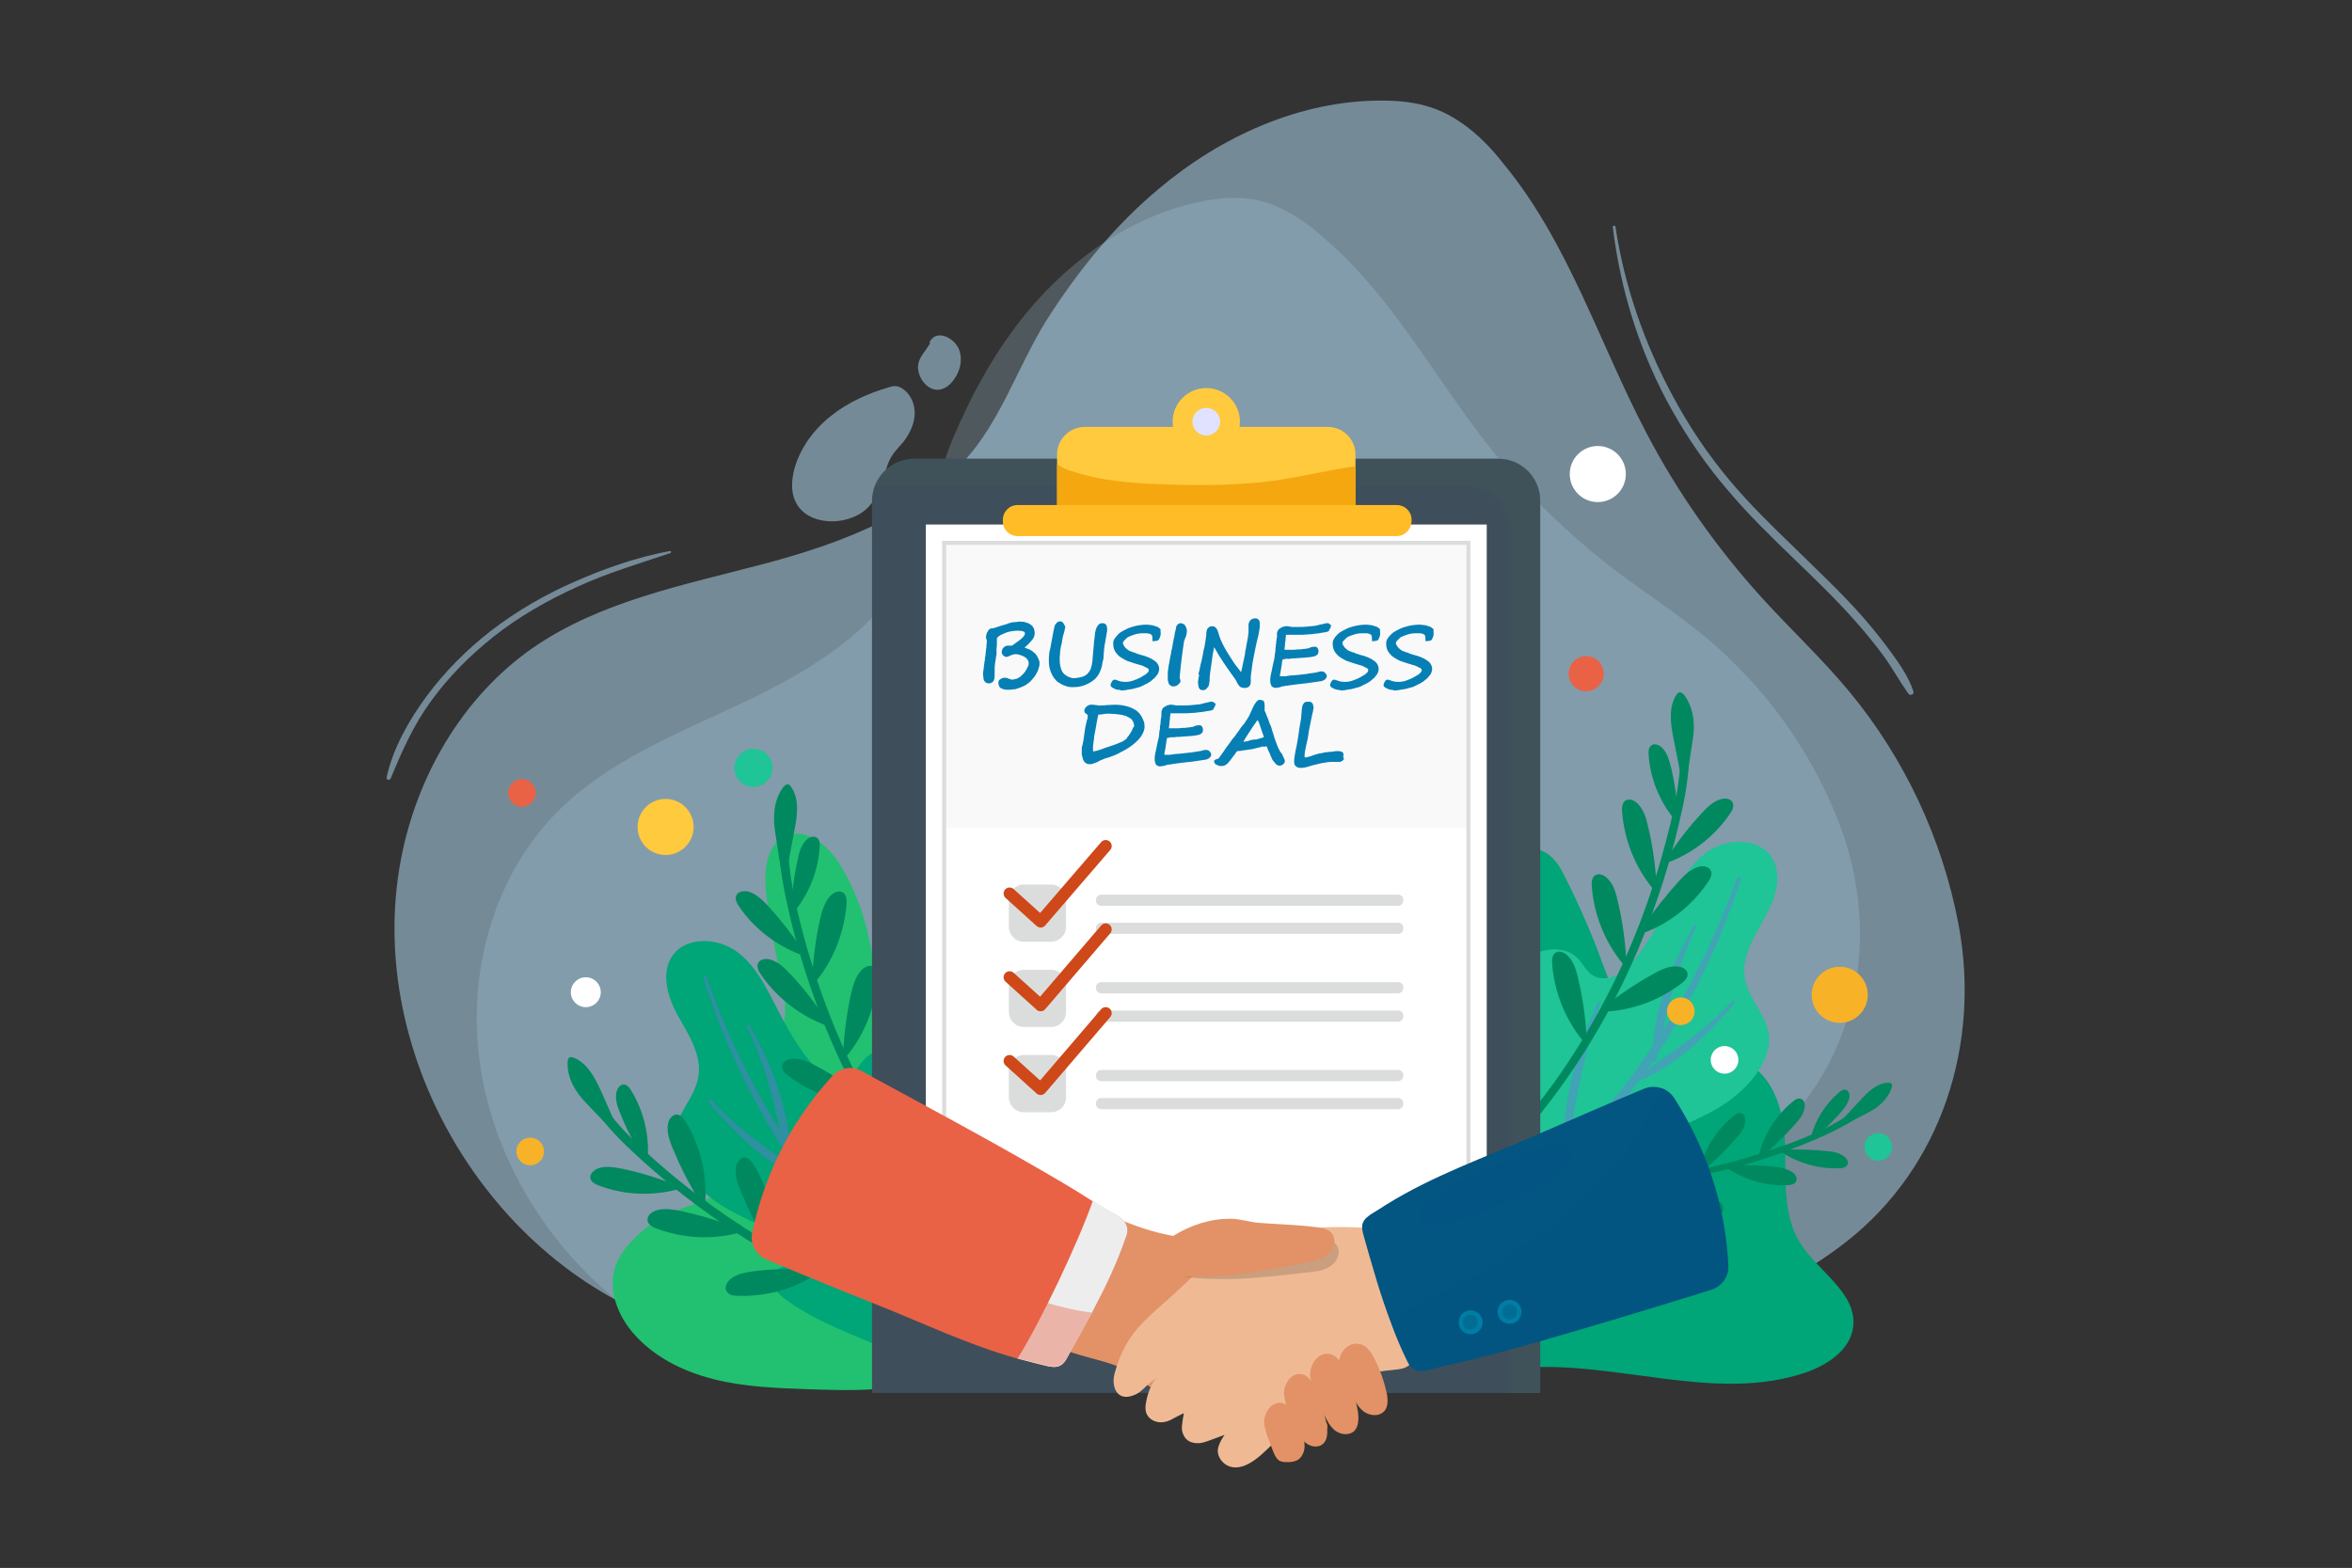
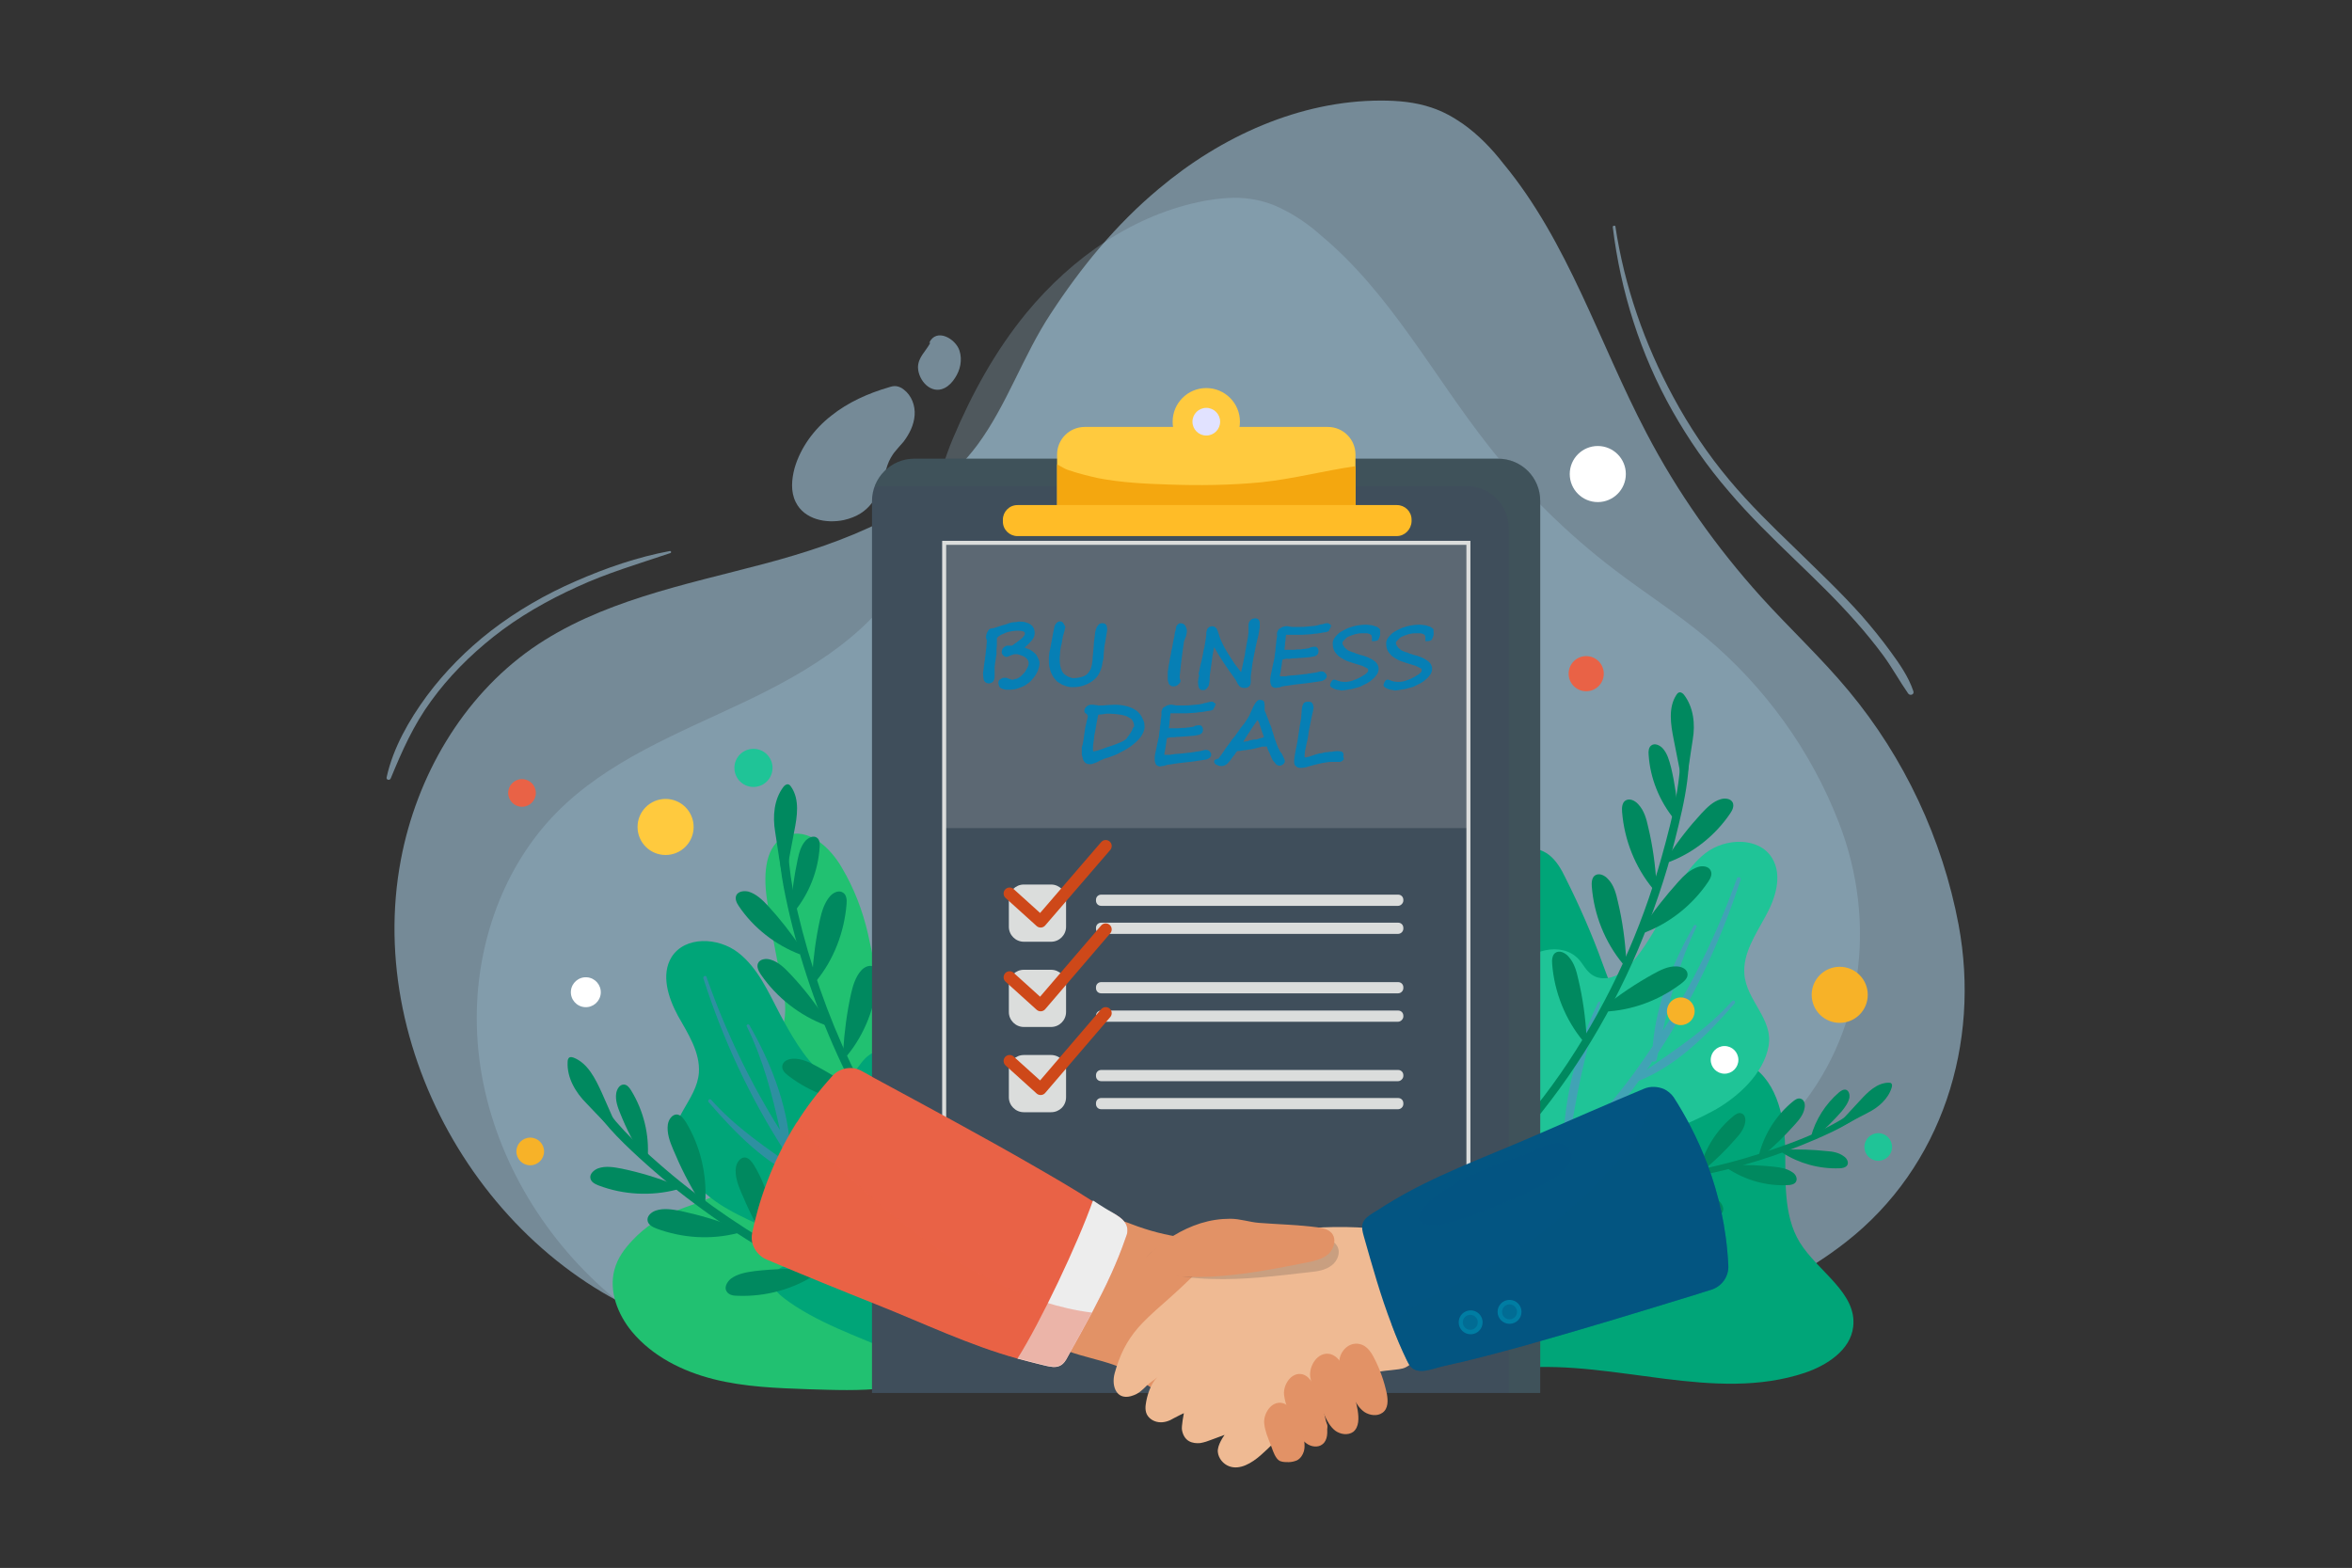
<svg xmlns="http://www.w3.org/2000/svg" version="1.1" id="Layer_1" x="0px" y="0px" viewBox="0 0 629 419.4" style="enable-background:new 0 0 629 419.4;" xml:space="preserve">
  <rect x="0" y="0" width="629" height="419.4" fill="#333333" stroke="none" />
  <style type="text/css">
	.st0{opacity:0.531;}
	.st1{fill:#AFD7EF;}
	.st2{opacity:0.228;}
	.st3{opacity:0.531;fill:#AFD7EF;enable-background:new    ;}
	.st4{fill:#21C171;}
	.st5{fill:#00A578;}
	.st6{opacity:0.382;fill:#7970E5;enable-background:new    ;}
	.st7{fill:#1FC497;}
	.st8{fill:#00895F;}
	.st9{fill:#FFFFFF;}
	.st10{fill:#F7B228;}
	.st11{fill:#FFCA3E;}
	.st12{fill:#E96246;}
	.st13{fill:#3F4E5B;}
	.st14{opacity:0.305;fill:#405E5A;enable-background:new    ;}
	.st15{opacity:0.182;fill:#DBDDDC;enable-background:new    ;}
	.st16{fill:none;stroke:#DBDDDC;stroke-width:1.071;stroke-miterlimit:10;}
	.st17{fill:#E1E2FF;}
	.st18{enable-background:new    ;}
	.st19{fill:#067FB5;}
	.st20{fill:#F4A70F;}
	.st21{fill:#FFBC27;}
	.st22{fill:#DBDDDC;}
	.st23{fill:none;stroke:#CE4819;stroke-width:3.212;stroke-linecap:round;stroke-linejoin:round;stroke-miterlimit:10;}
	.st24{fill:#E29266;}
	.st25{fill:#EFBA93;}
	.st26{fill:#EDEDED;}
	.st27{opacity:0.407;fill:#E96246;enable-background:new    ;}
	.st28{fill:#035582;}
	.st29{opacity:0.434;fill:#035582;enable-background:new    ;}
	.st30{fill:#007DA3;}
	.st31{opacity:0.434;}
	.st32{opacity:0.208;fill:#3D3D3D;enable-background:new    ;}
	.st33{opacity:0.667;fill:#035582;enable-background:new    ;}
</style>
  <g id="OBJECTS">
    <g>
      <g class="st0">
        <path class="st1" d="M391.2,33.1c-2.6-1.8-5.3-3.3-8.3-4.3c-4.4-1.5-9-1.9-13.6-1.9c-21.7,0-42.8,9.6-59.4,23.6     C298.5,60,289.1,71.5,281,83.9c-7.4,11.2-11.7,24.4-19.6,35.1c-13.3,17.8-35.6,26.1-57,31.8c-21.5,5.7-44,10-62.2,22.7     c-18.6,13.1-30.8,34.2-35,56.5c-10,52.9,25.1,110.7,76.9,125.7c42.7,12.3,90.8,16.2,135.1,16.1c32.9,0,66-2.5,98.1-9.6     c26.6-5.9,54.6-12.9,76.4-30c25.7-20.1,36-53.1,30.1-84.8c-4.3-22.9-14.5-44.7-29.4-62.6c-7.3-8.8-15.7-16.6-23.4-25.1     c-12-13.3-22.4-28-30.7-43.9c-12.7-24.2-20.9-51.1-38.3-72.1C398.9,39.7,395.3,36,391.2,33.1z" />
      </g>
      <g class="st2">
        <path class="st1" d="M342.3,55.6c-2.5-1.2-5.1-2-7.9-2.4c-4-0.6-8.1-0.2-12.1,0.5c-18.9,3.5-35.6,15.2-47.8,30     c-8.3,10.1-14.6,21.6-19.7,33.7c-4.6,10.9-6.2,23-11.4,33.6c-8.7,17.6-26.7,28.4-44.4,36.8s-36.6,15.7-50.3,29.7     c-14,14.3-21.2,34.6-21.2,54.7c-0.1,47.5,39.6,92,87,96.7c39.1,3.8,81.4-0.6,119.8-7.8c28.5-5.3,56.8-12.8,83.6-24.1     c22.2-9.4,45.3-20,61.5-38.4c19-21.6,22.7-51.9,12.4-78.5c-7.4-19.2-19.8-36.4-35.6-49.6c-7.8-6.5-16.3-11.9-24.3-18     c-12.6-9.6-23.9-20.7-33.7-33.1c-14.9-18.9-26.4-41-44.9-56.4C350.1,60.1,346.3,57.5,342.3,55.6z" />
      </g>
      <path class="st3" d="M239.1,121.1c-0.3,0.4-0.6,0.9-0.9,1.4c-0.7,1.2-1.1,2.6-1.5,4c-1.8,6.3-4,11-11,12.6    c-4.7,1-10.6-0.1-12.9-4.8c-1.4-2.8-1.1-6.1-0.3-9.1c1.6-5.5,5.2-10.4,9.8-14c4.5-3.6,9.9-6,15.4-7.6c0.6-0.2,1.3-0.4,2-0.3    c0.7,0.1,1.4,0.4,2,0.9c2.1,1.6,3.1,4.3,2.9,6.9c-0.2,2.6-1.4,5-3,7.1C240.8,119.1,239.9,120.1,239.1,121.1z" />
      <path class="st3" d="M248.8,91.7c-1.3,2.4-3.3,3.9-3.3,6.6c0.1,3.5,3.5,7.3,7.1,5.5c1.2-0.6,2.1-1.6,2.8-2.7    c1.4-2.1,2-4.8,1.2-7.3c-1-3.2-6.2-6.2-8.1-2.1" />
      <g class="st0">
        <g>
          <path class="st1" d="M431.3,60.7c2.1,17.3,7.4,34.1,16,49.3c4.3,7.6,9.3,14.8,15,21.4c5.5,6.5,11.6,12.4,17.7,18.3      c5.6,5.4,11.2,10.8,16.3,16.6c2.6,2.9,5.1,6,7.4,9.1c2.4,3.3,4.3,6.8,6.6,10.1c0.5,0.7,1.7,0.3,1.4-0.6      c-1.3-3.9-3.7-7.3-6.1-10.6c-2.4-3.3-5-6.5-7.7-9.6c-5.6-6.3-11.8-12.1-17.8-18c-6.1-5.9-12.2-11.8-17.7-18.4      c-5.7-6.8-10.7-14.3-14.9-22.1c-7.7-14.2-13.1-29.7-15.5-45.7C431.9,60.3,431.3,60.3,431.3,60.7L431.3,60.7z" />
        </g>
      </g>
      <g class="st0">
        <g>
          <path class="st1" d="M179.1,147.4c-8.6,1.6-17,4.5-25,8c-8.1,3.5-15.9,8-22.9,13.4c-6.4,5-12.2,10.8-17.1,17.4      c-4.7,6.4-9,13.9-10.7,21.7c-0.2,0.7,0.8,1,1.1,0.3c3-7.3,6.1-14.3,10.8-20.7c4.7-6.5,10.4-12.2,16.7-17.2      c6.8-5.4,14.4-9.7,22.3-13.3c8-3.7,16.5-6.2,24.8-9C179.7,147.9,179.5,147.3,179.1,147.4L179.1,147.4z" />
        </g>
      </g>
    </g>
    <g>
      <g>
        <path class="st4" d="M263.7,278.4c9,15.8,14.4,33.7,16,51.8c0.5,5.3,0.6,10.6,0.3,16c-0.2,4.3,0.3,8.8-3,11.9     c-1.6,1.5-3.7,2.5-5.7,3.5c-5.8,2.7-11.8,5.1-17.9,7c-5.5,1.7-11,2.1-16.7,2.7c-6.8,0.8-13.6,0.5-20.5,0.3     c-8.5-0.3-17.1-0.6-25.4-2.7c-8.3-2.1-16.3-6.1-21.8-12.7c-3.8-4.6-6.2-10.8-4.7-16.5c0.8-3.1,2.7-5.7,4.9-8     c3.2-3.4,7.2-6.1,11.5-7.8c6.4-2.6,14.8-4.2,16.8-10.9c1.7-5.5-2.3-11-5.3-15.9c-2.9-5-4.4-12.5,0.5-15.6     c3.8-2.4,9.2-0.4,13.1-2.6c5.4-2.9,4.5-10.7,3.2-16.7c-1.7-7.4-3-14.9-4-22.4c-0.8-6.1-0.4-13.8,5.2-16.2     c5.8-2.5,11.9,3.1,15,8.6c3.2,5.4,5.5,11.4,6.9,17.5c1.1,4.7,1.7,9.6,4.3,13.6c4.8,7.4,9.7,3,16,4.4     C257.5,268.9,261,273.8,263.7,278.4z" />
      </g>
      <g>
        <g>
          <path class="st5" d="M265.1,365.9c-0.1,0.1-0.3,0.3-0.5,0.4c-7.4,5.9-18-1.3-25.3-4.5c-9.8-4.3-21.2-8.1-29.7-14.6      c-1.5-1.2-3.1-2.7-3.1-4.6c0-1.8,1.5-3.4,3.3-3.9c1.7-0.5,3.6-0.2,5.4,0.3c0.7,0.2,1.4,0.4,2,0.1c0.9-0.4,1.2-1.7,0.8-2.6      c-0.4-0.9-1.2-1.6-2.1-2.2c-6.6-4.5-14.4-6.9-21.3-10.9c-6.2-3.5-13-9.8-14.3-17.2c-1.2-7.2,6-12,6.6-19.2      c0.4-5.5-2.9-10.5-5.6-15.3c-2.6-4.8-4.6-11-1.7-15.7c3.6-5.7,12.5-5.3,17.8-1.2c5.3,4.1,8.1,10.6,11.2,16.5      c2.5,4.7,6.6,12.1,10.9,15.4c2.3,1.7,5.7,2.4,8.1,0.7c1.5-1,2.3-2.8,3.6-4.1c4.6-4.9,13.5-2.5,17.1,3.1      c3.6,5.6,3.2,12.9,1.7,19.5c-0.6,2.8-1.5,5.7-0.9,8.6s3.2,5.5,6,5c1.8-0.3,3.3-1.7,5.1-1.8c2.1-0.1,4,1.7,4.6,3.7      c0.7,2,0.4,4.2,0.2,6.4c-0.6,7.2-0.3,14.5,0.8,21.6C266.8,355,270,361.4,265.1,365.9z" />
        </g>
        <path class="st6" d="M188.1,261.7c5.3,16.5,12.5,32,21.9,46.5c0.1,0.6,0.2,1.2,0.3,1.8c0.1,0.5,0.8,0.6,1.1,0.4     c0.5,0.8,1,1.6,1.6,2.3c-8.1-5.7-16.1-11-22.8-18.5c-0.4-0.5-1.1,0.2-0.7,0.6c7.1,8.2,15.3,16.7,25.5,20.9c0,0,0,0,0,0     c11,15.4,24.6,30.8,40.5,41.1c0.7,0.4,1.7-0.5,1-1.1c-7.3-6.6-14.5-13.2-21.3-20c0.2-13.8-3.2-28.5-9.2-41     c-0.2-0.3-0.8-0.2-0.6,0.2c4.1,13.1,6.6,25.8,8.4,39.3c-6.1-6.3-12-12.9-17.3-20.2c-1.8-2.5-3.5-5-5.2-7.6     c-0.9-11.3-5.3-22.5-10.9-32.2c-0.2-0.4-0.9-0.1-0.7,0.3c4.4,9,6.8,18.2,8.9,27.8c-8-12.8-14.6-26.5-19.6-40.8     C188.9,260.7,187.9,261.1,188.1,261.7z" />
      </g>
      <g>
        <path class="st5" d="M390.7,238.6c2.9-3.8,6-7.6,10.1-10c4.1-2.3,9.7-2.8,13.5,0.1c2,1.6,3.3,3.9,4.4,6.2     c3.7,7.4,7.1,15.1,9.9,22.9c3.4,9.2,7.3,19.9,16.5,23.3c7,2.5,15.1,0,21.8,3.2c7.9,3.8,10.3,13.8,10.5,22.5     c0.2,8.7-0.6,18.1,3.9,25.5c4.8,7.8,15.4,13.5,14.3,22.6c-0.7,6.2-7,10.3-12.9,12.3c-24.2,8.1-50.6-3.4-76.1-1.3     c-9.1,0.8-19.6,2.8-26.1-3.6c-3.1-3-4.5-7.3-5.6-11.5c-9.3-35.3-5.3-74.1,11.1-106.7" />
      </g>
      <g>
        <g>
          <path class="st7" d="M380.2,347.6c0.7-1.8,14.7-4.9,17-5.8c5.6-2.1,11.2-4.3,16.6-6.7c9.8-4.3,21.3-8,29.7-14.5      c1.5-1.2,3.1-2.7,3.1-4.6c0-1.8-1.5-3.4-3.3-3.9c-1.7-0.5-3.6-0.2-5.4,0.3c-0.7,0.2-1.4,0.4-2,0.1c-0.9-0.4-1.2-1.7-0.8-2.6      c0.4-0.9,1.2-1.6,2.1-2.2c6.6-4.5,14.4-6.9,21.4-10.8c6.2-3.5,13.1-9.7,14.4-17.2c1.2-7.2-6-12.1-6.5-19.2      c-0.4-5.5,3-10.5,5.6-15.3c2.7-4.8,4.7-11,1.8-15.7c-3.5-5.7-12.5-5.4-17.8-1.3c-5.3,4.1-8.1,10.5-11.3,16.4      c-2.5,4.7-6.7,12.1-11,15.4c-2.3,1.7-5.7,2.4-8.1,0.7c-1.5-1-2.3-2.8-3.5-4.1c-4.5-4.9-13.5-2.6-17.1,3.1      c-3.6,5.6-3.2,12.9-1.8,19.4c0.6,2.8,1.4,5.7,0.8,8.6c-0.6,2.8-3.2,5.5-6,5c-1.8-0.3-3.3-1.7-5.1-1.8c-2.1-0.1-4,1.7-4.6,3.7      c-0.7,2-0.4,4.2-0.3,6.4C389.5,317.7,385.9,332.2,380.2,347.6z" />
        </g>
        <path class="st6" d="M465.5,235.3c-5.3,16.4-12.7,32-22.1,46.4c-0.1,0.6-0.2,1.2-0.4,1.8c-0.1,0.5-0.8,0.6-1.1,0.4     c-0.5,0.8-1,1.6-1.6,2.3c8.1-5.7,16.2-10.9,22.9-18.4c0.4-0.5,1.1,0.2,0.7,0.6c-7.1,8.2-15.4,16.6-25.6,20.7c0,0,0,0,0,0     c-11.1,15.3-24.7,30.7-40.7,40.9c-0.7,0.4-1.7-0.5-1-1.1c7.4-6.6,14.6-13.1,21.4-19.9c-0.1-13.8,3.4-28.5,9.4-40.9     c0.2-0.3,0.8-0.2,0.6,0.2c-4.1,13-6.8,25.8-8.6,39.2c6.2-6.3,12-12.9,17.4-20.2c1.8-2.5,3.5-5,5.2-7.5c0.9-11.3,5.4-22.5,11-32.2     c0.2-0.4,0.9-0.1,0.7,0.3c-4.4,9-6.9,18.2-9,27.8c8.1-12.8,14.7-26.5,19.8-40.7C464.6,234.3,465.7,234.7,465.5,235.3z" />
      </g>
      <g>
        <g>
          <path class="st8" d="M378.2,327.9c16-12.4,30-26.9,41.2-43.8c11.1-16.8,19.5-35.3,24.9-54.6c3.2-11.5,6.4-23.8,4.7-35.8      c-0.2-1.1,1.5-1.6,1.7-0.5c2.5,10.2-0.2,21.2-2.7,31.2c-2.5,10.1-5.9,19.9-9.9,29.5c-8.1,19.1-19.3,37-33.2,52.3      c-7.7,8.5-16.3,16.4-25.7,22.9C378.4,329.6,377.5,328.4,378.2,327.9L378.2,327.9z" />
        </g>
        <path class="st8" d="M450.4,212c-0.9-4.7-1.9-9.5-2.8-14.2c-0.8-4-1.5-8.5,0.7-11.9c0.2-0.3,0.4-0.6,0.8-0.7     c0.5-0.1,1,0.3,1.3,0.7c2.5,3.3,3,7.8,2.3,11.9c-0.7,4.1-1.3,10.2-2.6,14.2" />
        <path class="st8" d="M446.3,230.6c6.6-2.5,12.4-7.1,16.4-13c0.6-0.9,1.1-1.9,0.7-2.9c-0.5-1.1-2.1-1.3-3.3-0.9     c-2,0.6-3.6,2.2-5.1,3.8c-3.3,3.6-6.3,7.4-8.9,11.5" />
        <path class="st8" d="M439.7,249.5c6.9-2.6,13-7.5,17.1-13.6c0.6-0.9,1.2-2,0.7-3c-0.5-1.2-2.2-1.4-3.4-1c-2.1,0.7-3.8,2.3-5.3,4     c-3.4,3.8-6.6,7.8-9.4,12.1" />
        <path class="st8" d="M429,270.6c7.4-0.3,14.7-3,20.6-7.5c0.9-0.7,1.8-1.5,1.7-2.6c-0.1-1.3-1.6-2-3-2c-2.2-0.1-4.3,1-6.3,2.1     c-4.5,2.5-8.7,5.3-12.7,8.5" />
        <path class="st8" d="M447.8,219.2c-4-4.9-6.5-11-6.9-17.3c-0.1-0.9,0-2,0.7-2.5c0.9-0.7,2.2-0.1,3,0.7c1.3,1.4,1.8,3.3,2.3,5.2     c1,4.2,1.6,8.5,1.9,12.8" />
        <path class="st8" d="M442.1,237.8c-4.8-5.8-7.7-13.1-8.3-20.6c-0.1-1.1,0-2.4,0.8-3c1.1-0.8,2.6-0.1,3.5,0.9     c1.6,1.7,2.2,3.9,2.7,6.2c1.2,5,1.9,10.2,2.2,15.3" />
        <path class="st8" d="M434,257.8c-4.8-5.8-7.7-13.1-8.3-20.6c-0.1-1.1,0-2.4,0.8-3c1.1-0.8,2.6-0.1,3.5,0.9     c1.6,1.6,2.2,3.9,2.7,6.2c1.2,5,1.9,10.2,2.2,15.3" />
        <path class="st8" d="M423.4,278.5c-4.8-5.8-7.7-13.1-8.3-20.6c-0.1-1.1,0-2.4,0.8-3c1.1-0.8,2.6-0.1,3.5,0.9     c1.6,1.7,2.2,3.9,2.7,6.2c1.2,5,1.9,10.2,2.2,15.3" />
      </g>
      <g>
        <g>
          <path class="st8" d="M248.7,351.4c-13.8-4.6-27.2-9.9-39.9-17.1c-12.5-7.1-24.3-15.5-34.9-25.1c-6.5-5.8-12.3-12-16.5-19.7      c-0.5-0.9-2-0.3-1.7,0.7c2.6,7,7.9,12.6,13.2,17.6c5.3,5,11,9.8,16.9,14.2c11.9,8.9,24.7,16.5,38.3,22.5      c7.8,3.4,15.9,6.5,24.1,8.5C249.2,353.2,249.6,351.7,248.7,351.4L248.7,351.4z" />
        </g>
        <path class="st8" d="M166.8,305.4c-2-4.4-4-8.8-5.9-13.2c-1.7-3.7-3.7-7.8-7.5-9.3c-0.3-0.1-0.7-0.2-1-0.1     c-0.5,0.2-0.6,0.8-0.6,1.3c-0.2,4.2,2.1,8.1,5.1,11.1c2.9,3,7,7.6,10.4,10" />
        <path class="st8" d="M181,318.2c-6.9,1.8-14.3,1.4-20.9-1.1c-1-0.4-2-0.9-2.2-1.9c-0.3-1.2,1-2.3,2.1-2.7c2-0.7,4.2-0.3,6.3,0.1     c4.8,1,9.4,2.4,14,4.2" />
        <path class="st8" d="M197.4,329.8c-7.2,1.9-14.9,1.4-21.9-1.2c-1-0.4-2.1-1-2.3-2c-0.3-1.3,1-2.4,2.2-2.8     c2.1-0.7,4.4-0.3,6.6,0.1c5,1.1,9.9,2.5,14.6,4.4" />
        <path class="st8" d="M218.3,340.8c-6.2,4.1-13.7,6.1-21.1,5.8c-1.1,0-2.3-0.2-2.9-1.2c-0.7-1.1,0.2-2.6,1.2-3.4     c1.8-1.3,4.1-1.7,6.3-2c5.1-0.6,10.2-0.7,15.3-0.5" />
        <path class="st8" d="M173.2,309.8c0.5-6.3-1.1-12.7-4.4-18.1c-0.5-0.8-1.1-1.6-2-1.6c-1.1,0-1.8,1.2-2,2.3     c-0.3,1.9,0.4,3.8,1.1,5.5c1.6,4,3.6,7.9,5.9,11.5" />
        <path class="st8" d="M188.6,321.7c0.5-7.5-1.3-15.2-5.2-21.6c-0.6-0.9-1.3-1.9-2.4-2c-1.3,0-2.2,1.4-2.4,2.7     c-0.3,2.2,0.5,4.5,1.4,6.6c2,4.8,4.3,9.4,7.1,13.8" />
        <path class="st8" d="M206.8,333.2c0.5-7.5-1.3-15.2-5.2-21.6c-0.6-0.9-1.3-1.9-2.4-2c-1.3,0-2.2,1.4-2.4,2.7     c-0.3,2.2,0.5,4.5,1.4,6.6c2,4.8,4.3,9.4,7.1,13.8" />
        <path class="st8" d="M227.4,344c0.5-7.5-1.3-15.2-5.2-21.6c-0.6-0.9-1.3-1.9-2.4-2c-1.3,0-2.2,1.4-2.4,2.7     c-0.3,2.2,0.5,4.5,1.4,6.6c2,4.8,4.3,9.4,7.1,13.8" />
      </g>
      <g>
        <g>
          <path class="st8" d="M250.3,321.4c-8.6-11.7-16.5-23.7-22.8-36.9c-6.2-13-10.9-26.6-14.2-40.6c-2-8.5-3.2-16.8-2.2-25.6      c0.1-1-1.5-1.4-1.7-0.4c-1.9,7.2-0.8,14.8,0.7,22c1.5,7.2,3.4,14.3,5.7,21.3c4.6,14.1,10.7,27.7,18.4,40.4      c4.4,7.3,9.2,14.4,14.9,20.9C249.7,323.1,250.9,322.2,250.3,321.4L250.3,321.4z" />
        </g>
        <path class="st8" d="M209.7,236.7c0.9-4.8,1.8-9.5,2.7-14.3c0.8-4,1.5-8.5-0.8-11.9c-0.2-0.3-0.4-0.6-0.8-0.7     c-0.5-0.1-1,0.3-1.3,0.7c-2.5,3.3-2.9,7.8-2.2,12c0.7,4.1,1.3,10.2,2.7,14.2" />
        <path class="st8" d="M214,255.3c-6.6-2.5-12.5-7.1-16.4-12.9c-0.6-0.9-1.1-1.9-0.7-2.9c0.5-1.1,2.1-1.3,3.3-1     c2,0.6,3.7,2.2,5.1,3.7c3.3,3.6,6.3,7.4,9,11.5" />
        <path class="st8" d="M220.7,274.2c-6.9-2.6-13-7.4-17.2-13.5c-0.6-0.9-1.2-2-0.8-3c0.5-1.2,2.2-1.4,3.4-1     c2.1,0.6,3.8,2.3,5.3,3.9c3.5,3.7,6.6,7.7,9.4,12" />
        <path class="st8" d="M231.5,295.2c-7.4-0.3-14.7-2.9-20.6-7.4c-0.9-0.7-1.8-1.5-1.7-2.6c0.1-1.3,1.6-2,2.9-2     c2.2-0.1,4.3,0.9,6.3,2c4.5,2.4,8.8,5.2,12.8,8.4" />
        <path class="st8" d="M212.4,243.9c4-4.9,6.4-11,6.8-17.3c0.1-0.9,0-2-0.7-2.5c-0.9-0.7-2.2-0.1-3,0.7c-1.3,1.4-1.8,3.3-2.2,5.2     c-0.9,4.2-1.5,8.5-1.8,12.8" />
        <path class="st8" d="M218.2,262.5c4.8-5.8,7.6-13.2,8.2-20.7c0.1-1.1,0-2.4-0.9-3c-1.1-0.8-2.6-0.1-3.5,0.9     c-1.5,1.7-2.2,4-2.7,6.2c-1.1,5-1.8,10.2-2.1,15.3" />
        <path class="st8" d="M226.5,282.4c4.8-5.8,7.6-13.2,8.2-20.7c0.1-1.1,0-2.4-0.9-3c-1.1-0.8-2.6-0.1-3.5,0.9     c-1.5,1.7-2.2,4-2.7,6.2c-1.1,5-1.8,10.2-2.1,15.3" />
        <path class="st8" d="M237.2,303.1c4.8-5.8,7.6-13.2,8.2-20.7c0.1-1.1,0-2.4-0.9-3c-1.1-0.8-2.6-0.1-3.5,0.9     c-1.5,1.7-2.2,4-2.7,6.2c-1.1,5-1.8,10.2-2.1,15.3" />
      </g>
      <g>
        <g>
          <path class="st8" d="M419.9,316.9c11.1,0.9,22.5-0.1,33.4-2.2c11.1-2.1,22-5.5,32.4-10c5.7-2.5,11.8-5.3,15.8-10.3      c0.6-0.7-0.4-1.5-1-0.9c-8.2,7.6-19.4,11.7-29.9,15.1c-10.5,3.4-21.3,5.6-32.2,6.6c-6.1,0.6-12.2,0.6-18.3,0.6      C419.3,315.7,419.2,316.8,419.9,316.9L419.9,316.9z" />
        </g>
        <path class="st8" d="M489.9,302.5c2.5-2.7,5-5.4,7.5-8.1c2.1-2.3,4.5-4.7,7.6-4.8c0.3,0,0.6,0,0.8,0.2c0.3,0.3,0.2,0.7,0.1,1.1     c-0.9,3-3.5,5.3-6.3,6.7c-2.8,1.4-6.8,3.8-9.9,4.7" />
        <path class="st8" d="M476.6,308.3c4.5,2.9,9.9,4.4,15.3,4.2c0.8,0,1.7-0.2,2.1-0.8c0.5-0.8-0.1-1.9-0.9-2.4c-1.3-1-3-1.3-4.6-1.4     c-3.7-0.4-7.4-0.5-11-0.4" />
        <path class="st8" d="M462.1,312.6c4.7,3.1,10.4,4.7,16,4.4c0.8,0,1.8-0.2,2.2-0.9c0.5-0.9-0.1-2-0.9-2.5c-1.4-1-3.1-1.3-4.8-1.5     c-3.8-0.4-7.7-0.6-11.6-0.4" />
        <path class="st8" d="M444.4,315.4c3.5,4.4,8.3,7.7,13.7,9.3c0.8,0.2,1.7,0.4,2.3-0.1c0.7-0.7,0.5-1.9-0.1-2.7     c-1-1.4-2.5-2.2-4.1-3c-3.5-1.6-7.1-3-10.8-4" />
        <path class="st8" d="M484.3,304.1c1.2-4.6,3.9-8.8,7.5-11.9c0.5-0.4,1.2-0.9,1.9-0.7c0.8,0.3,1,1.3,0.9,2.1     c-0.3,1.4-1.2,2.6-2.1,3.7c-2.2,2.5-4.5,4.8-7,6.8" />
        <path class="st8" d="M470.4,308.9c1.4-5.5,4.6-10.6,9-14.2c0.6-0.5,1.4-1.1,2.2-0.8c1,0.3,1.2,1.6,1,2.5     c-0.3,1.7-1.4,3.1-2.6,4.4c-2.6,2.9-5.4,5.7-8.4,8.2" />
        <path class="st8" d="M454.5,312.8c1.4-5.5,4.6-10.6,9-14.2c0.6-0.5,1.4-1.1,2.2-0.8c1,0.3,1.2,1.6,1,2.5     c-0.3,1.7-1.4,3.1-2.6,4.4c-2.6,3-5.4,5.7-8.4,8.2" />
        <path class="st8" d="M437,315.5c1.4-5.5,4.6-10.6,9-14.2c0.6-0.5,1.4-1.1,2.2-0.8c1,0.3,1.2,1.6,1,2.5c-0.3,1.7-1.4,3.1-2.6,4.4     c-2.6,3-5.4,5.7-8.4,8.2" />
      </g>
    </g>
    <g>
      <circle class="st9" cx="427.3" cy="126.8" r="7.5" />
      <g>
        <circle class="st10" cx="394.8" cy="212.5" r="3.7" />
        <g>
          <circle class="st11" cx="178" cy="221.2" r="7.5" />
          <ellipse transform="matrix(7.088894e-02 -0.998 0.998 7.088894e-02 -119.396 402.771)" class="st9" cx="156.5" cy="265.5" rx="4" ry="4" />
          <circle class="st7" cx="201.5" cy="205.4" r="5.1" />
          <circle class="st12" cx="424.2" cy="180.2" r="4.7" />
          <circle class="st10" cx="492" cy="266.1" r="7.5" />
          <circle class="st10" cx="141.8" cy="308" r="3.7" />
          <circle class="st9" cx="461.2" cy="283.5" r="3.7" />
          <circle class="st7" cx="502.3" cy="306.8" r="3.7" />
          <circle class="st12" cx="139.6" cy="212.1" r="3.7" />
        </g>
        <circle class="st10" cx="449.5" cy="270.5" r="3.7" />
      </g>
    </g>
    <g>
      <g>
        <path class="st13" d="M411.9,134v238.6H233.2V134c0-6.2,5.1-11.3,11.3-11.3h156.1C406.9,122.7,411.9,127.7,411.9,134z" />
        <path class="st14" d="M411.9,134v238.6h-8.4V141.3c0-6.2-5.1-11.3-11.3-11.3H236.1c-0.8,0-1.5,0.1-2.2,0.2     c1.6-4.4,5.7-7.5,10.7-7.5h156.1C406.9,122.7,411.9,127.7,411.9,134z" />
-         <rect x="247.6" y="140.3" class="st9" width="150" height="208" />
        <rect x="252.6" y="145.5" class="st15" width="139.9" height="76" />
        <rect x="252.5" y="145.2" class="st16" width="140.2" height="198.2" />
        <g>
          <path class="st11" d="M362.5,121.6v16.6h-79.8v-16.6c0-4.1,3.3-7.4,7.4-7.4h65C359.2,114.2,362.5,117.5,362.5,121.6z" />
          <circle class="st11" cx="322.6" cy="112.8" r="9" />
          <circle class="st17" cx="322.6" cy="112.8" r="3.7" />
        </g>
        <g class="st18">
          <path class="st19" d="M278,177.3c0,0.4,0,0.7-0.1,1c-0.1,0.3-0.2,0.7-0.3,1c-0.1,0.3-0.3,0.6-0.5,1c-0.2,0.3-0.4,0.7-0.7,1      c-0.2,0.2-0.3,0.4-0.5,0.6c-0.2,0.2-0.3,0.4-0.5,0.5c-0.2,0.2-0.3,0.3-0.5,0.4c-0.2,0.1-0.3,0.2-0.4,0.3      c-0.2,0.2-0.6,0.3-0.9,0.5c-0.4,0.2-0.8,0.3-1.3,0.5c-0.5,0.2-0.9,0.3-1.4,0.3c-0.4,0.1-0.9,0.1-1.3,0.1c-0.4,0-0.8,0-1.1-0.1      c-0.3-0.1-0.6-0.2-0.8-0.3s-0.4-0.3-0.5-0.6c-0.1-0.2-0.2-0.5-0.2-0.8c0-0.2,0-0.4,0.1-0.6c0.1-0.2,0.2-0.3,0.4-0.4      c0.2-0.1,0.3-0.2,0.5-0.3c0.2-0.1,0.4-0.1,0.7-0.1c0.1,0,0.3,0,0.4,0c0.1,0,0.2,0,0.3,0.1s0.2,0.1,0.3,0.1      c0.1,0,0.2,0.1,0.3,0.1c0.4,0.2,0.6,0.2,0.8,0.2c0.1,0,0.2,0,0.4-0.1s0.3-0.1,0.5-0.1s0.4-0.1,0.5-0.2s0.3-0.1,0.4-0.2      c0.3-0.2,0.6-0.5,0.9-0.8s0.6-0.6,0.8-1c0.2-0.3,0.4-0.7,0.6-1.1s0.2-0.7,0.2-1c0-0.3-0.1-0.5-0.2-0.7c-0.1-0.2-0.3-0.4-0.5-0.6      s-0.4-0.3-0.6-0.4s-0.4-0.2-0.7-0.3c-0.2-0.1-0.4-0.1-0.6-0.2c-0.2,0-0.3-0.1-0.4-0.1c-0.3,0-0.5,0-0.7,0s-0.4,0-0.5,0.1      s-0.3,0.1-0.4,0.1c-0.1,0.1-0.3,0.1-0.4,0.2c-0.2,0.1-0.3,0.1-0.5,0.2s-0.3,0.1-0.4,0.1c-0.2,0-0.4,0-0.5-0.1      c-0.2-0.1-0.3-0.2-0.4-0.3c-0.1-0.1-0.2-0.2-0.3-0.4c-0.1-0.1-0.1-0.3-0.1-0.4c0-0.3,0-0.5,0.1-0.7s0.2-0.4,0.3-0.5      c0.1-0.1,0.3-0.3,0.5-0.4c0.2-0.1,0.4-0.2,0.5-0.2c0.1,0,0.2,0,0.4,0c0.1,0,0.3,0,0.4,0s0.2,0,0.3,0s0.2,0,0.2,0      c0.2-0.1,0.4-0.2,0.6-0.4s0.5-0.3,0.7-0.5c0.3-0.2,0.5-0.4,0.8-0.6c0.3-0.2,0.5-0.4,0.7-0.6c0.2-0.2,0.4-0.4,0.5-0.6      c0.1-0.2,0.2-0.3,0.2-0.5c0-0.3-0.1-0.5-0.4-0.6c-0.3-0.1-0.7-0.2-1.3-0.2c-0.5,0-1,0-1.6,0.1c-0.6,0.1-1.2,0.2-1.7,0.4      c-0.2,0.1-0.5,0.2-0.7,0.3c-0.2,0.1-0.5,0.2-0.7,0.3c-0.2,0.1-0.4,0.3-0.6,0.4c-0.2,0.1-0.3,0.3-0.4,0.4c0,0,0,0.1-0.1,0.2      c0,0.1,0,0.3,0,0.5c0,0.2,0,0.5,0,0.9c0,0.4,0,0.8-0.1,1.3c0,0.3,0,0.6,0,0.8c0,0.2,0,0.4,0,0.6c0,0.2,0,0.4-0.1,0.6      c0,0.2-0.1,0.5-0.1,0.8c-0.1,0.4-0.1,0.8-0.2,1.2c0,0.4-0.1,0.7-0.1,1v2.1c0,0.8-0.1,1.3-0.4,1.7c-0.3,0.3-0.7,0.5-1.2,0.5      c-0.3,0-0.5-0.1-0.7-0.2s-0.3-0.3-0.5-0.5c-0.1-0.2-0.2-0.5-0.2-0.8s-0.1-0.7-0.1-1.1c0,0,0-0.1,0-0.3c0-0.2,0.1-0.4,0.1-0.6      c0-0.2,0.1-0.5,0.1-0.8c0-0.3,0.1-0.6,0.1-0.8s0.1-0.5,0.1-0.7c0-0.2,0-0.3,0.1-0.4c0,0,0-0.1,0-0.3c0-0.2,0-0.4,0.1-0.7      c0-0.3,0.1-0.6,0.1-0.9c0-0.3,0.1-0.6,0.1-0.9s0.1-0.5,0.1-0.7s0-0.3,0-0.4c0.1-0.6,0.1-0.9,0.1-1.1c0-0.1,0-0.2,0-0.3      c0-0.1,0-0.2-0.1-0.3c0-0.1,0-0.2-0.1-0.3s0-0.1,0-0.2c0-0.3,0-0.6,0.1-0.8s0.1-0.5,0.3-0.7c0.3-0.6,0.6-0.9,1-0.9      c0.2,0,0.4-0.1,0.7-0.1c0.2-0.1,0.4-0.1,0.6-0.2c1-0.3,1.7-0.6,2.3-0.7c0.6-0.2,0.9-0.3,1.1-0.4c0.2-0.1,0.5-0.1,0.7-0.2      c0.2,0,0.5-0.1,0.8-0.1c0.3,0,0.6,0,0.9-0.1s0.7,0,1.1,0c0.2,0,0.5,0,0.8,0.1c0.3,0.1,0.6,0.2,0.9,0.3c0.3,0.1,0.5,0.3,0.8,0.5      s0.4,0.4,0.5,0.6c0.1,0.1,0.1,0.2,0.2,0.3c0,0.1,0.1,0.3,0.1,0.4c0,0.2,0.1,0.3,0.1,0.5c0,0.1,0,0.3,0,0.4      c0,0.6-0.2,1.2-0.7,1.8c-0.5,0.6-1.1,1.3-2,2c0.5,0.2,1,0.4,1.5,0.6c0.5,0.3,0.9,0.6,1.2,0.9c0.4,0.3,0.6,0.7,0.8,1.1      C277.9,176.6,278,176.9,278,177.3z" />
          <path class="st19" d="M294.7,178.1c-0.2,0.8-0.5,1.6-0.9,2.3s-1,1.3-1.7,1.8c-0.7,0.5-1.5,0.9-2.4,1.2c-0.9,0.3-1.8,0.4-2.9,0.4      c-0.3,0-0.7,0-1.1-0.1s-0.8-0.2-1.2-0.4c-0.4-0.1-0.7-0.3-1-0.5s-0.6-0.4-0.8-0.5c-0.4-0.4-0.7-0.8-1-1.2      c-0.3-0.5-0.5-0.9-0.7-1.4c-0.2-0.5-0.3-1-0.4-1.5c-0.1-0.5-0.1-1-0.1-1.5c0-0.3,0-0.5,0-0.9c0-0.3,0.1-0.6,0.1-1      c0-0.3,0.1-0.7,0.2-1s0.1-0.7,0.2-1c0.1-0.4,0.1-0.8,0.2-1.1s0.1-0.7,0.2-1.1c0.1-0.5,0.2-1,0.3-1.6c0.1-0.5,0.2-1,0.3-1.4      c0.1-0.4,0.3-0.7,0.6-1c0.3-0.3,0.6-0.4,1-0.4c0.2,0,0.3,0.1,0.5,0.2c0.2,0.1,0.3,0.3,0.4,0.5c0.1,0.2,0.2,0.4,0.3,0.5      c0.1,0.2,0.1,0.3,0.1,0.4c0,0,0,0.1-0.1,0.3c0,0.2-0.1,0.3-0.1,0.6c-0.1,0.2-0.1,0.4-0.2,0.7c-0.1,0.2-0.1,0.5-0.2,0.7      s-0.1,0.4-0.1,0.6c0,0.2-0.1,0.3-0.1,0.3c0,0.2-0.1,0.4-0.1,0.7c0,0.3-0.1,0.6-0.2,0.9s-0.1,0.7-0.2,1.1s-0.1,0.7-0.1,1.1      c0,0.4-0.1,0.7-0.1,1c0,0.3,0,0.5,0,0.7c0,1.1,0.2,2.1,0.6,3c0.1,0.2,0.3,0.5,0.5,0.7s0.5,0.4,0.8,0.6c0.3,0.2,0.6,0.3,0.9,0.4      c0.3,0.1,0.5,0.2,0.7,0.2c1.1,0,2.1-0.2,2.9-0.5c0.8-0.3,1.3-0.9,1.7-1.6c0.2-0.3,0.3-0.7,0.4-1.1c0.1-0.4,0.2-0.7,0.2-1.1      c0.1-0.4,0.1-0.7,0.1-1.1c0-0.3,0.1-0.7,0.1-1c0.1-0.8,0.1-1.5,0.2-2.2c0-0.7,0.1-1.4,0.2-2c0.1-0.6,0.1-1.2,0.2-1.7      c0.1-0.5,0.2-0.9,0.4-1.3c0.2-0.4,0.4-0.6,0.6-0.8s0.5-0.3,0.9-0.3c0.2,0,0.4,0,0.6,0.1s0.3,0.2,0.4,0.3      c0.1,0.1,0.2,0.3,0.2,0.5s0.1,0.4,0.1,0.6c0,0.3,0,0.6-0.1,1s-0.1,0.8-0.2,1.2c-0.1,0.4-0.1,0.8-0.2,1.2c-0.1,0.4-0.1,0.7-0.2,1      c0,0.2-0.1,0.5-0.1,0.9c0,0.3-0.1,0.7-0.1,1.1c0,0.5-0.1,1-0.1,1.6C294.9,176.8,294.8,177.4,294.7,178.1z" />
-           <path class="st19" d="M310.4,169.3c0,0.1,0,0.2,0,0.4c0,0.2-0.1,0.3-0.1,0.5c-0.1,0.2-0.1,0.3-0.2,0.5c-0.1,0.1-0.1,0.3-0.2,0.4      h0c-0.2,0.3-0.8,0.4-1.7,0.4c0-0.3,0-0.6,0-0.9c0-0.2-0.1-0.4-0.1-0.6c-0.1-0.1-0.1-0.2-0.3-0.3c-0.1-0.1-0.3-0.2-0.5-0.2      s-0.3-0.1-0.5-0.1c-0.2,0-0.3,0-0.5,0c-0.3,0-0.6,0-1,0s-0.6,0-0.9,0.1c-0.3,0-0.6,0.1-0.9,0.2c-0.3,0.1-0.6,0.2-0.9,0.3      c-0.2,0.1-0.5,0.2-0.7,0.3c-0.3,0.1-0.5,0.3-0.7,0.5s-0.4,0.4-0.6,0.6c-0.2,0.2-0.3,0.4-0.3,0.6l0,0c0,0.2,0.1,0.4,0.2,0.6      c0.1,0.2,0.3,0.4,0.5,0.7c0.2,0.2,0.5,0.4,0.7,0.6c0.3,0.2,0.6,0.3,0.9,0.4c0,0,0.1,0,0.2,0.1c0.1,0,0.2,0.1,0.4,0.1      c0.2,0,0.3,0.1,0.5,0.2c0.2,0.1,0.3,0.1,0.5,0.2s0.3,0.1,0.4,0.1s0.2,0.1,0.2,0.1c1.8,0.4,3.1,1,3.9,1.6      c0.9,0.6,1.3,1.4,1.3,2.3c0,0.3-0.1,0.6-0.2,0.9s-0.3,0.6-0.5,0.8c-0.2,0.3-0.4,0.5-0.6,0.7c-0.2,0.2-0.5,0.4-0.7,0.6l0,0      c-0.2,0.2-0.5,0.4-0.7,0.5c-0.3,0.2-0.6,0.4-0.9,0.5c-0.3,0.2-0.7,0.3-1,0.5c-0.3,0.2-0.7,0.3-1.1,0.4c-0.3,0.1-0.7,0.2-1.1,0.3      c-0.4,0.1-0.7,0.2-1.1,0.2c-0.4,0.1-0.7,0.1-1.1,0.2c-0.3,0-0.6,0.1-0.9,0.1c-0.1,0-0.3,0-0.5-0.1s-0.4-0.1-0.7-0.1      s-0.5-0.1-0.7-0.2c-0.2-0.1-0.4-0.2-0.6-0.3c-0.2-0.1-0.3-0.2-0.4-0.3s-0.2-0.3-0.2-0.4c0-0.1,0-0.3,0.1-0.4      c0-0.2,0.1-0.3,0.2-0.5c0.1-0.2,0.2-0.3,0.3-0.4s0.2-0.2,0.4-0.2c0.2,0,0.4,0,0.5,0.1c0.2,0,0.4,0.1,0.6,0.2s0.5,0.1,0.7,0.2      c0.3,0,0.6,0.1,1,0.1c0.4,0,0.8,0,1.3-0.1c0.4-0.1,0.9-0.2,1.3-0.4c0.4-0.1,0.8-0.3,1.2-0.5c0.4-0.2,0.8-0.4,1.1-0.6      c0.1-0.1,0.3-0.2,0.5-0.3c0.2-0.1,0.3-0.2,0.5-0.4c0.1-0.1,0.3-0.3,0.4-0.4s0.1-0.3,0.1-0.5c0-0.2-0.1-0.4-0.4-0.5v0      c-0.4-0.2-0.8-0.4-1.2-0.6s-0.7-0.2-1-0.3c-0.8-0.2-1.9-0.6-3.1-1h0c-0.5-0.2-1-0.5-1.5-0.8c-0.5-0.3-0.9-0.6-1.2-1      c-0.8-0.8-1.1-1.8-1.1-2.9c0-0.4,0.1-0.9,0.4-1.3s0.6-0.8,1-1.2s0.9-0.7,1.5-1c0.6-0.3,1.1-0.6,1.8-0.8c0.6-0.2,1.3-0.4,1.9-0.5      c0.7-0.1,1.3-0.2,1.9-0.2c0.2,0,0.4,0,0.7,0c0.3,0,0.6,0.1,0.9,0.1c0.3,0,0.6,0.1,0.9,0.2c0.3,0.1,0.5,0.2,0.7,0.2h0      c0.4,0.2,0.8,0.5,1,0.8C310.3,168.6,310.4,169,310.4,169.3z" />
          <path class="st19" d="M317.4,169c0,0.1,0,0.3-0.1,0.6c0,0.3-0.1,0.6-0.3,1c-0.1,0.3-0.2,0.6-0.3,0.8s-0.1,0.4-0.1,0.5      c-0.1,0.9-0.3,1.8-0.4,2.8c-0.1,1-0.3,2.1-0.4,3.2c0,0.3-0.1,0.7-0.1,1c0,0.3-0.1,0.7-0.1,1c0,0.3-0.1,0.6-0.1,0.8      c0,0.2,0,0.4,0,0.5c0,0.1,0,0.1,0,0.2c0,0.1,0.1,0.2,0.1,0.3s0.1,0.2,0.1,0.3c0,0.1,0,0.2,0,0.2c0,0.2-0.1,0.4-0.2,0.5      s-0.3,0.3-0.5,0.5c-0.2,0.1-0.4,0.3-0.6,0.3c-0.2,0.1-0.4,0.1-0.6,0.1c-0.4,0-0.6-0.1-0.9-0.3c-0.2-0.2-0.4-0.4-0.4-0.7      c-0.1-0.3-0.2-0.5-0.2-0.8c0-0.3,0-0.5,0-0.7c0-0.4,0-0.7,0-1c0-0.3,0-0.7,0.1-1c0.1-0.5,0.1-1.1,0.3-1.8      c0.1-0.7,0.2-1.4,0.4-2.2c0-0.1,0.1-0.3,0.1-0.6c0-0.3,0.1-0.6,0.2-0.9c0.1-0.3,0.1-0.7,0.2-1.1c0.1-0.4,0.1-0.8,0.2-1.1      c0.1-0.4,0.1-0.7,0.2-0.9c0.1-0.3,0.1-0.5,0.1-0.6c0-0.3,0.1-0.4,0.1-0.6c0-0.1,0-0.3,0.1-0.4s0-0.2,0.1-0.4      c0-0.1,0.1-0.3,0.1-0.6l0,0c0-0.1,0.1-0.3,0.1-0.4c0.1-0.1,0.2-0.3,0.3-0.4c0.1-0.1,0.2-0.2,0.4-0.3c0.1-0.1,0.3-0.1,0.4-0.1      c0.3,0,0.6,0.1,0.8,0.2c0.2,0.1,0.4,0.3,0.5,0.5c0.1,0.2,0.2,0.4,0.3,0.7c0.1,0.2,0.1,0.5,0.1,0.6V169z" />
          <path class="st19" d="M320.6,179.9c0.1-0.3,0.2-0.8,0.3-1.3c0.1-0.5,0.2-1.1,0.4-1.7c0.1-0.6,0.3-1.2,0.4-1.9      c0.1-0.7,0.2-1.3,0.4-1.9c0.1-0.6,0.2-1.2,0.3-1.8c0.1-0.5,0.1-1,0.2-1.4v-0.6c0-0.1,0-0.3,0.1-0.5c0-0.2,0.1-0.4,0.2-0.6      c0.1-0.2,0.3-0.3,0.5-0.5c0.2-0.1,0.5-0.2,0.8-0.2c0.3,0,0.5,0.1,0.7,0.2c0.2,0.1,0.3,0.3,0.5,0.5c0.1,0.2,0.2,0.4,0.3,0.7      c0.1,0.3,0.2,0.6,0.3,0.9c0.1,0.3,0.2,0.7,0.4,1.2c0.2,0.5,0.5,1,0.7,1.5c0.3,0.6,0.6,1.1,1,1.8c0.4,0.6,0.8,1.3,1.2,1.9      c0.4,0.6,0.8,1.3,1.3,1.9s0.9,1.2,1.3,1.7c0.1-0.4,0.2-0.8,0.3-1.3c0.1-0.5,0.2-0.9,0.3-1.4c0.1-0.5,0.2-0.9,0.3-1.4      s0.2-0.9,0.2-1.2s0.1-0.7,0.2-1c0-0.3,0.1-0.5,0.1-0.7c0.1-0.6,0.2-1.2,0.3-1.6c0.1-0.5,0.2-0.9,0.2-1.3      c0.1-0.4,0.1-0.8,0.1-1.2c0-0.4,0-0.8,0-1.3c0-0.1,0-0.3,0-0.4s0.1-0.3,0.1-0.4c0-0.1,0.1-0.3,0.2-0.4c0.1-0.1,0.1-0.2,0.2-0.3      c0.1-0.1,0.3-0.2,0.4-0.3s0.2-0.1,0.3-0.1s0.2,0,0.3-0.1c0.1,0,0.2,0,0.4,0c0.3,0,0.5,0.1,0.6,0.2c0.2,0.1,0.3,0.3,0.4,0.5      c0.1,0.2,0.1,0.4,0.1,0.6c0,0.2,0,0.5,0,0.7c0,0.1,0,0.2,0,0.4c0,0.2-0.1,0.4-0.1,0.6c0,0.2-0.1,0.5-0.1,0.7      c-0.1,0.2-0.1,0.4-0.1,0.6c-0.3,1.2-0.6,2.4-0.8,3.4c-0.2,1.1-0.4,2.1-0.6,3c-0.2,0.9-0.3,1.8-0.4,2.6s-0.2,1.5-0.3,2.2      c0,0.1,0,0.2,0,0.3c0,0.1,0,0.2,0,0.3c0,0.1,0,0.2,0,0.4s0,0.3,0,0.5c0,0.4-0.1,0.7-0.2,0.9c-0.1,0.2-0.3,0.4-0.5,0.5      c-0.2,0.1-0.4,0.2-0.6,0.2c-0.2,0-0.4,0-0.6,0c-0.3,0-0.6-0.1-0.8-0.2c-0.2-0.1-0.4-0.3-0.6-0.6c-0.2-0.3-0.4-0.6-0.5-0.9      c-0.2-0.4-0.4-0.7-0.7-1.1c-0.9-1.2-1.7-2.4-2.6-3.7s-1.8-2.8-2.7-4.4c-0.1,0.7-0.3,1.4-0.4,2.1c-0.1,0.7-0.2,1.5-0.3,2.2      c-0.1,0.7-0.2,1.4-0.3,2.1s-0.2,1.3-0.2,1.8c0,0.2,0,0.4,0,0.7c0,0.2-0.1,0.5-0.1,0.7s-0.1,0.4-0.1,0.5c0,0.2-0.1,0.2-0.1,0.3      c0,0.1-0.1,0.2-0.2,0.3c-0.1,0.1-0.2,0.3-0.3,0.4s-0.3,0.2-0.4,0.3s-0.3,0.1-0.5,0.1c-0.3,0-0.5,0-0.7-0.1      c-0.2-0.1-0.3-0.2-0.4-0.4c-0.1-0.2-0.2-0.4-0.2-0.6s-0.1-0.5-0.1-0.8c0-0.1,0-0.3,0-0.5c0-0.2,0.1-0.4,0.1-0.7      c0-0.3,0.1-0.5,0.2-0.8C320.5,180.3,320.5,180.1,320.6,179.9z" />
          <path class="st19" d="M355.9,167.6c0,0.1,0,0.2-0.1,0.3s-0.1,0.3-0.2,0.4s-0.2,0.2-0.2,0.4s-0.2,0.2-0.3,0.2      c-0.2,0.1-0.4,0.2-0.6,0.2c-0.2,0-0.4,0.1-0.7,0.1c-0.7,0.1-1.4,0.3-2.1,0.3c-0.7,0.1-1.3,0.2-1.9,0.2s-1.1,0.1-1.6,0.1      c-0.5,0-0.9,0-1.3,0h-1.7c-0.2,0-0.5,0-0.7,0c-0.2,0-0.4,0-0.6,0c0,0.3,0,0.6-0.1,0.9c0,0.4,0,0.7-0.1,1.1s0,0.7-0.1,1.1      c0,0.3-0.1,0.6-0.1,0.9c0.2,0,0.4,0,0.7,0c0.3,0,0.5,0,0.8,0c0.4,0,0.7,0,1.1,0c0.4,0,0.7-0.1,0.9-0.1c0.1,0,0.3,0,0.6,0      c0.3,0,0.5,0,0.8-0.1c0.3,0,0.6,0,0.9-0.1c0.3,0,0.5-0.1,0.7-0.1c0.2-0.1,0.3-0.1,0.4-0.2c0.1-0.1,0.3-0.1,0.4-0.1      c0.1,0,0.3-0.1,0.4-0.1s0.3,0,0.4,0c0.2,0,0.4,0,0.5,0.1c0.1,0.1,0.2,0.2,0.3,0.3c0.1,0.1,0.1,0.3,0.2,0.5c0,0.2,0,0.3,0,0.5      c0,0.2-0.1,0.4-0.2,0.6c-0.1,0.1-0.3,0.3-0.5,0.4c-0.2,0.1-0.4,0.2-0.6,0.2c-0.2,0-0.4,0.1-0.5,0.1c-0.1,0-0.4,0.1-0.7,0.1      c-0.3,0-0.7,0.1-1.1,0.1c-0.4,0-0.9,0.1-1.4,0.1c-0.5,0-0.9,0.1-1.4,0.1c-0.4,0-0.8,0-1.2,0.1s-0.6,0-0.7,0      c-0.2,0-0.5,0-0.7,0.1c-0.2,0-0.4,0.1-0.6,0.1c-0.1,0.4-0.2,0.8-0.2,1.2c-0.1,0.4-0.1,0.9-0.2,1.3c0,0.2-0.1,0.4-0.1,0.6      s-0.1,0.4-0.1,0.5s-0.1,0.3-0.1,0.5c0,0.1,0,0.3,0,0.4c0.2,0,0.3,0,0.6,0c0.2,0,0.4,0,0.7,0c0.2,0,0.5,0,0.7-0.1s0.5,0,0.7-0.1      c0.5,0,1-0.1,1.4-0.1c0.4,0,0.7-0.1,1-0.1c0.3,0,0.6-0.1,0.9-0.1c0.3,0,0.5-0.1,0.9-0.1c0.2,0,0.4,0,0.6-0.1s0.5,0,0.7-0.1      c0.2,0,0.5-0.1,0.7-0.1c0.2,0,0.5-0.1,0.7-0.1c0.1,0,0.2-0.1,0.4-0.1c0.1,0,0.3-0.1,0.4-0.1c0.1,0,0.3-0.1,0.4-0.1      c0.1,0,0.3,0,0.4,0c0.2,0,0.3,0,0.5,0.1c0.1,0.1,0.3,0.2,0.4,0.3c0.1,0.1,0.2,0.3,0.3,0.4s0.1,0.4,0.1,0.6c0,0.1,0,0.2-0.1,0.3      s-0.2,0.3-0.3,0.4s-0.3,0.2-0.5,0.3c-0.2,0.1-0.4,0.2-0.6,0.2c-0.7,0.1-1.3,0.2-2,0.3s-1.4,0.2-2.2,0.3      c-0.6,0.1-1.2,0.1-1.8,0.2c-0.6,0.1-1.1,0.1-1.6,0.2c-0.5,0.1-0.9,0.1-1.3,0.2c-0.4,0-0.7,0.1-0.8,0.1c-0.2,0-0.4,0.1-0.6,0.1      s-0.4,0.1-0.6,0.2c-0.2,0.1-0.4,0.1-0.6,0.1s-0.3,0.1-0.5,0.1h0c-0.3,0-0.5,0-0.7-0.1c-0.2-0.1-0.4-0.2-0.5-0.3      c-0.1-0.2-0.2-0.4-0.3-0.7c-0.1-0.3-0.1-0.6-0.1-1c0-0.3,0-0.7,0.1-1.1c0.1-0.4,0.2-0.9,0.3-1.4c0.1-0.5,0.2-1,0.3-1.5      c0.1-0.4,0.2-0.9,0.3-1.3c0.1-0.4,0.2-0.8,0.2-1.3c0.1-0.4,0.1-0.9,0.2-1.3c0-0.1,0-0.2,0-0.4c0-0.2,0-0.4,0.1-0.7      c0-0.3,0-0.6,0.1-0.9c0-0.3,0-0.6,0.1-0.9c0-0.3,0-0.5,0.1-0.7s0-0.3,0-0.4c0-0.1,0-0.1,0-0.2c0-0.1,0-0.2,0-0.2      c0-0.2,0-0.4,0.1-0.6s0.2-0.4,0.3-0.6c0.1-0.1,0.2-0.2,0.4-0.3c0.2-0.1,0.3-0.2,0.5-0.3c0.2-0.1,0.4-0.2,0.6-0.2      c0.2-0.1,0.4-0.1,0.5-0.1c0.1,0,0.2,0,0.4,0c0.2,0,0.4,0.1,0.6,0.1s0.4,0.1,0.6,0.1c0.2,0,0.3,0,0.4,0c0.2,0,0.4,0,0.7,0      c0.3,0,0.6,0,1,0c0.7,0,1.3,0,2-0.1s1.4-0.1,2.1-0.2c0.3-0.1,0.6-0.1,0.9-0.2s0.5-0.2,0.8-0.2s0.5-0.1,0.8-0.2s0.5-0.1,0.8-0.1      c0.1,0,0.3,0,0.4,0.1c0.1,0.1,0.3,0.2,0.4,0.3s0.2,0.2,0.3,0.4C355.8,167.3,355.9,167.5,355.9,167.6z" />
          <path class="st19" d="M369.1,169.3c0,0.1,0,0.2,0,0.4c0,0.2-0.1,0.3-0.1,0.5c-0.1,0.2-0.1,0.3-0.2,0.5s-0.1,0.3-0.2,0.4h0      c-0.2,0.3-0.8,0.4-1.7,0.4c0-0.3,0-0.6,0-0.9c0-0.2-0.1-0.4-0.1-0.6c-0.1-0.1-0.1-0.2-0.3-0.3c-0.1-0.1-0.3-0.2-0.5-0.2      c-0.2-0.1-0.3-0.1-0.5-0.1c-0.2,0-0.3,0-0.5,0c-0.3,0-0.6,0-1,0c-0.3,0-0.6,0-0.9,0.1c-0.3,0-0.6,0.1-0.9,0.2s-0.6,0.2-0.9,0.3      c-0.2,0.1-0.5,0.2-0.7,0.3c-0.3,0.1-0.5,0.3-0.7,0.5c-0.2,0.2-0.4,0.4-0.6,0.6c-0.2,0.2-0.3,0.4-0.3,0.6l0,0      c0,0.2,0.1,0.4,0.2,0.6s0.3,0.4,0.5,0.7c0.2,0.2,0.5,0.4,0.7,0.6c0.3,0.2,0.6,0.3,0.9,0.4c0,0,0.1,0,0.2,0.1      c0.1,0,0.2,0.1,0.4,0.1c0.2,0,0.3,0.1,0.5,0.2c0.2,0.1,0.3,0.1,0.5,0.2c0.1,0,0.3,0.1,0.4,0.1c0.1,0,0.2,0.1,0.2,0.1      c1.8,0.4,3.1,1,3.9,1.6c0.9,0.6,1.3,1.4,1.3,2.3c0,0.3-0.1,0.6-0.2,0.9c-0.1,0.3-0.3,0.6-0.5,0.8c-0.2,0.3-0.4,0.5-0.6,0.7      s-0.5,0.4-0.7,0.6l0,0c-0.2,0.2-0.5,0.4-0.7,0.5c-0.3,0.2-0.6,0.4-0.9,0.5c-0.3,0.2-0.7,0.3-1,0.5c-0.3,0.2-0.7,0.3-1.1,0.4      c-0.3,0.1-0.7,0.2-1.1,0.3s-0.7,0.2-1.1,0.2c-0.4,0.1-0.7,0.1-1.1,0.2c-0.3,0-0.6,0.1-0.9,0.1c-0.1,0-0.3,0-0.5-0.1      c-0.2,0-0.4-0.1-0.7-0.1c-0.2-0.1-0.5-0.1-0.7-0.2c-0.2-0.1-0.4-0.2-0.6-0.3c-0.2-0.1-0.3-0.2-0.4-0.3s-0.2-0.3-0.2-0.4      c0-0.1,0-0.3,0.1-0.4c0-0.2,0.1-0.3,0.2-0.5c0.1-0.2,0.2-0.3,0.3-0.4c0.1-0.1,0.2-0.2,0.4-0.2c0.2,0,0.4,0,0.5,0.1      c0.2,0,0.4,0.1,0.6,0.2c0.2,0.1,0.5,0.1,0.7,0.2c0.3,0,0.6,0.1,1,0.1s0.8,0,1.3-0.1s0.9-0.2,1.3-0.4c0.4-0.1,0.8-0.3,1.2-0.5      c0.4-0.2,0.8-0.4,1.1-0.6c0.1-0.1,0.3-0.2,0.5-0.3c0.2-0.1,0.3-0.2,0.5-0.4c0.1-0.1,0.3-0.3,0.4-0.4c0.1-0.2,0.1-0.3,0.1-0.5      c0-0.2-0.1-0.4-0.4-0.5v0c-0.4-0.2-0.8-0.4-1.2-0.6c-0.4-0.1-0.7-0.2-1-0.3c-0.8-0.2-1.9-0.6-3.1-1h0c-0.5-0.2-1-0.5-1.5-0.8      c-0.5-0.3-0.9-0.6-1.2-1c-0.8-0.8-1.1-1.8-1.1-2.9c0-0.4,0.1-0.9,0.4-1.3c0.2-0.4,0.6-0.8,1-1.2s0.9-0.7,1.5-1      c0.6-0.3,1.1-0.6,1.8-0.8c0.6-0.2,1.3-0.4,1.9-0.5c0.7-0.1,1.3-0.2,1.9-0.2c0.2,0,0.4,0,0.7,0c0.3,0,0.6,0.1,0.9,0.1      c0.3,0,0.6,0.1,0.9,0.2c0.3,0.1,0.5,0.2,0.7,0.2h0c0.4,0.2,0.8,0.5,1,0.8C369,168.6,369.1,169,369.1,169.3z" />
          <path class="st19" d="M383.4,169.3c0,0.1,0,0.2,0,0.4c0,0.2-0.1,0.3-0.1,0.5c-0.1,0.2-0.1,0.3-0.2,0.5s-0.1,0.3-0.2,0.4h0      c-0.2,0.3-0.8,0.4-1.7,0.4c0-0.3,0-0.6,0-0.9c0-0.2-0.1-0.4-0.1-0.6c-0.1-0.1-0.1-0.2-0.3-0.3c-0.1-0.1-0.3-0.2-0.5-0.2      c-0.2-0.1-0.3-0.1-0.5-0.1c-0.2,0-0.3,0-0.5,0c-0.3,0-0.6,0-1,0c-0.3,0-0.6,0-0.9,0.1c-0.3,0-0.6,0.1-0.9,0.2s-0.6,0.2-0.9,0.3      c-0.2,0.1-0.5,0.2-0.7,0.3c-0.3,0.1-0.5,0.3-0.7,0.5c-0.2,0.2-0.4,0.4-0.6,0.6c-0.2,0.2-0.3,0.4-0.3,0.6l0,0      c0,0.2,0.1,0.4,0.2,0.6s0.3,0.4,0.5,0.7c0.2,0.2,0.5,0.4,0.7,0.6c0.3,0.2,0.6,0.3,0.9,0.4c0,0,0.1,0,0.2,0.1      c0.1,0,0.2,0.1,0.4,0.1c0.2,0,0.3,0.1,0.5,0.2c0.2,0.1,0.3,0.1,0.5,0.2c0.1,0,0.3,0.1,0.4,0.1c0.1,0,0.2,0.1,0.2,0.1      c1.8,0.4,3.1,1,3.9,1.6c0.9,0.6,1.3,1.4,1.3,2.3c0,0.3-0.1,0.6-0.2,0.9c-0.1,0.3-0.3,0.6-0.5,0.8c-0.2,0.3-0.4,0.5-0.6,0.7      s-0.5,0.4-0.7,0.6l0,0c-0.2,0.2-0.5,0.4-0.7,0.5c-0.3,0.2-0.6,0.4-0.9,0.5c-0.3,0.2-0.7,0.3-1,0.5c-0.3,0.2-0.7,0.3-1.1,0.4      c-0.3,0.1-0.7,0.2-1.1,0.3s-0.7,0.2-1.1,0.2c-0.4,0.1-0.7,0.1-1.1,0.2c-0.3,0-0.6,0.1-0.9,0.1c-0.1,0-0.3,0-0.5-0.1      c-0.2,0-0.4-0.1-0.7-0.1c-0.2-0.1-0.5-0.1-0.7-0.2c-0.2-0.1-0.4-0.2-0.6-0.3c-0.2-0.1-0.3-0.2-0.4-0.3s-0.2-0.3-0.2-0.4      c0-0.1,0-0.3,0.1-0.4c0-0.2,0.1-0.3,0.2-0.5c0.1-0.2,0.2-0.3,0.3-0.4c0.1-0.1,0.2-0.2,0.4-0.2c0.2,0,0.4,0,0.5,0.1      c0.2,0,0.4,0.1,0.6,0.2c0.2,0.1,0.5,0.1,0.7,0.2c0.3,0,0.6,0.1,1,0.1s0.8,0,1.3-0.1s0.9-0.2,1.3-0.4c0.4-0.1,0.8-0.3,1.2-0.5      c0.4-0.2,0.8-0.4,1.1-0.6c0.1-0.1,0.3-0.2,0.5-0.3c0.2-0.1,0.3-0.2,0.5-0.4c0.1-0.1,0.3-0.3,0.4-0.4c0.1-0.2,0.1-0.3,0.1-0.5      c0-0.2-0.1-0.4-0.4-0.5v0c-0.4-0.2-0.8-0.4-1.2-0.6c-0.4-0.1-0.7-0.2-1-0.3c-0.8-0.2-1.9-0.6-3.1-1h0c-0.5-0.2-1-0.5-1.5-0.8      c-0.5-0.3-0.9-0.6-1.2-1c-0.8-0.8-1.1-1.8-1.1-2.9c0-0.4,0.1-0.9,0.4-1.3c0.2-0.4,0.6-0.8,1-1.2s0.9-0.7,1.5-1      c0.6-0.3,1.1-0.6,1.8-0.8c0.6-0.2,1.3-0.4,1.9-0.5c0.7-0.1,1.3-0.2,1.9-0.2c0.2,0,0.4,0,0.7,0c0.3,0,0.6,0.1,0.9,0.1      c0.3,0,0.6,0.1,0.9,0.2c0.3,0.1,0.5,0.2,0.7,0.2h0c0.4,0.2,0.8,0.5,1,0.8C383.3,168.6,383.4,169,383.4,169.3z" />
        </g>
        <g class="st18">
          <path class="st19" d="M306.1,194.3c0,1-0.4,1.9-1.1,2.9c-0.7,0.9-1.6,1.7-2.7,2.5c-0.5,0.3-1,0.7-1.6,1      c-0.6,0.3-1.2,0.6-1.7,0.9c-0.6,0.3-1.1,0.5-1.7,0.7c-0.5,0.2-1,0.4-1.5,0.5c-0.3,0.1-0.7,0.2-1,0.4c-0.4,0.1-0.8,0.3-1.3,0.6      c-0.2,0.1-0.4,0.2-0.7,0.3s-0.4,0.1-0.6,0.2s-0.4,0.1-0.5,0.1c-0.2,0-0.3,0-0.3,0c-0.5,0-0.8-0.1-1.2-0.4      c-0.3-0.3-0.5-0.6-0.6-1c-0.1-0.3-0.1-0.6-0.2-0.8s-0.1-0.4-0.1-0.5c0,0,0-0.1,0-0.2c0-0.1,0-0.2,0-0.3c0-0.1,0-0.2,0-0.3      c0-0.1,0-0.2,0-0.2c0-0.1,0-0.2,0-0.3c0-0.1,0-0.2,0-0.4c0-0.1,0-0.2,0.1-0.4c0-0.1,0-0.2,0.1-0.3c0.2-1,0.4-2.1,0.5-3.1      s0.3-2.1,0.6-3.2c0-0.1,0-0.2,0.1-0.4s0.1-0.3,0.1-0.4s0.1-0.3,0.1-0.4s0-0.2,0-0.3c0-0.1,0-0.2-0.1-0.3s-0.1-0.1-0.2-0.2      c-0.1-0.1-0.2-0.2-0.3-0.2c-0.1-0.1-0.1-0.1-0.2-0.2c0-0.1-0.1-0.1-0.1-0.2c0-0.1,0-0.2,0-0.3c0-0.2,0-0.3,0.1-0.5      c0.1-0.2,0.2-0.4,0.4-0.5c0.1-0.2,0.3-0.3,0.5-0.4c0.2-0.1,0.4-0.2,0.6-0.2c0.2,0,0.4,0,0.6,0s0.5,0,0.8,0.1      c0.3,0,0.5,0,0.7,0.1s0.3,0,0.4,0c0.6,0,1.2,0,1.9-0.1c0.7,0,1.4-0.1,2.1-0.1c1,0,1.9,0.1,2.8,0.3s1.7,0.5,2.4,0.9      c0.2,0.1,0.3,0.2,0.5,0.3c0.2,0.1,0.4,0.3,0.6,0.5c0.2,0.2,0.4,0.4,0.6,0.7c0.2,0.3,0.4,0.6,0.5,0.9c0.2,0.4,0.4,0.8,0.5,1.2      C306,193.7,306.1,194,306.1,194.3z M303.3,194.3c0-0.5-0.1-0.9-0.3-1.3s-0.4-0.7-0.8-0.9c-0.3-0.2-0.7-0.4-1.1-0.6      c-0.4-0.1-0.8-0.2-1.2-0.3c-0.5-0.1-1-0.1-1.5-0.2c-0.5,0-1-0.1-1.6-0.1c-0.2,0-0.5,0-0.7,0c-0.3,0-0.5,0-0.8,0.1      c-0.3,0-0.6,0.1-0.8,0.1c-0.3,0-0.6,0-0.8,0.1c-0.1,0.7-0.3,1.3-0.4,2c-0.1,0.7-0.2,1.3-0.3,1.8c-0.1,0.6-0.2,1.1-0.3,1.5      c-0.1,0.4-0.1,0.7-0.1,0.9c-0.1,0.4-0.1,0.9-0.2,1.4s-0.1,0.9-0.1,1.3c0,0.2,0,0.4,0,0.5s0,0.3,0.1,0.4c0.7-0.1,1.4-0.3,2.2-0.6      s1.6-0.6,2.6-0.9c0.5-0.2,1-0.3,1.4-0.5c0.4-0.2,0.8-0.3,1.2-0.5s0.7-0.3,0.9-0.5c0.3-0.2,0.5-0.3,0.6-0.5      c0.1,0,0.1-0.1,0.2-0.3c0.1-0.1,0.2-0.3,0.4-0.5c0.1-0.2,0.3-0.4,0.4-0.6c0.1-0.2,0.3-0.4,0.4-0.7c0.1-0.2,0.2-0.4,0.3-0.7      S303.3,194.5,303.3,194.3z" />
          <path class="st19" d="M325,188.6c0,0.1,0,0.2-0.1,0.3c0,0.1-0.1,0.3-0.2,0.4s-0.2,0.2-0.2,0.4s-0.2,0.2-0.3,0.2      c-0.2,0.1-0.4,0.2-0.6,0.2c-0.2,0-0.4,0.1-0.7,0.1c-0.7,0.1-1.4,0.3-2.1,0.3c-0.7,0.1-1.3,0.2-1.9,0.2s-1.1,0.1-1.6,0.1      c-0.5,0-0.9,0-1.3,0h-1.7c-0.2,0-0.5,0-0.7,0s-0.4,0-0.6,0c0,0.3,0,0.6-0.1,0.9c0,0.4,0,0.7-0.1,1.1s0,0.7-0.1,1.1      c0,0.3-0.1,0.6-0.1,0.9c0.2,0,0.4,0,0.7,0c0.3,0,0.5,0,0.8,0c0.4,0,0.7,0,1.1,0c0.4,0,0.7-0.1,0.9-0.1c0.1,0,0.3,0,0.6,0      c0.3,0,0.5,0,0.8-0.1c0.3,0,0.6,0,0.9-0.1c0.3,0,0.5-0.1,0.7-0.1c0.2-0.1,0.3-0.1,0.4-0.2s0.3-0.1,0.4-0.1s0.3-0.1,0.4-0.1      s0.3,0,0.4,0c0.2,0,0.4,0,0.5,0.1c0.1,0.1,0.2,0.2,0.3,0.3s0.1,0.3,0.2,0.5c0,0.2,0,0.3,0,0.5c0,0.2-0.1,0.4-0.2,0.6      c-0.1,0.1-0.3,0.3-0.5,0.4c-0.2,0.1-0.4,0.2-0.6,0.2c-0.2,0-0.4,0.1-0.5,0.1c-0.1,0-0.4,0.1-0.7,0.1c-0.3,0-0.7,0.1-1.1,0.1      c-0.4,0-0.9,0.1-1.4,0.1c-0.5,0-0.9,0.1-1.4,0.1c-0.4,0-0.8,0-1.2,0.1c-0.3,0-0.6,0-0.7,0c-0.2,0-0.5,0-0.7,0.1      c-0.2,0-0.4,0.1-0.6,0.1c-0.1,0.4-0.2,0.8-0.2,1.2c-0.1,0.4-0.1,0.9-0.2,1.3c0,0.2-0.1,0.4-0.1,0.6c0,0.2-0.1,0.4-0.1,0.5      c0,0.2-0.1,0.3-0.1,0.5c0,0.1,0,0.3,0,0.4c0.2,0,0.3,0,0.6,0c0.2,0,0.4,0,0.7,0c0.2,0,0.5,0,0.7-0.1c0.2,0,0.5,0,0.7-0.1      c0.5,0,1-0.1,1.4-0.1s0.7-0.1,1-0.1s0.6-0.1,0.9-0.1c0.3,0,0.5-0.1,0.9-0.1c0.2,0,0.4,0,0.6-0.1c0.2,0,0.5,0,0.7-0.1      c0.2,0,0.5-0.1,0.7-0.1s0.5-0.1,0.7-0.1c0.1,0,0.2-0.1,0.4-0.1c0.1,0,0.3-0.1,0.4-0.1c0.1,0,0.3-0.1,0.4-0.1s0.3,0,0.4,0      c0.2,0,0.3,0,0.5,0.1s0.3,0.2,0.4,0.3c0.1,0.1,0.2,0.3,0.3,0.4s0.1,0.4,0.1,0.6c0,0.1,0,0.2-0.1,0.3c-0.1,0.1-0.2,0.3-0.3,0.4      c-0.1,0.1-0.3,0.2-0.5,0.3c-0.2,0.1-0.4,0.2-0.6,0.2c-0.7,0.1-1.3,0.2-2,0.3c-0.7,0.1-1.4,0.2-2.2,0.3c-0.6,0.1-1.2,0.1-1.8,0.2      s-1.1,0.1-1.6,0.2c-0.5,0.1-0.9,0.1-1.3,0.2s-0.7,0.1-0.8,0.1c-0.2,0-0.4,0.1-0.6,0.1c-0.2,0.1-0.4,0.1-0.6,0.2      c-0.2,0.1-0.4,0.1-0.6,0.1c-0.2,0-0.3,0.1-0.5,0.1h0c-0.3,0-0.5,0-0.7-0.1s-0.4-0.2-0.5-0.3c-0.1-0.2-0.2-0.4-0.3-0.7      c-0.1-0.3-0.1-0.6-0.1-1c0-0.3,0-0.7,0.1-1.1c0.1-0.4,0.2-0.9,0.3-1.4c0.1-0.5,0.2-1,0.3-1.5c0.1-0.4,0.2-0.9,0.3-1.3      c0.1-0.4,0.2-0.8,0.2-1.3s0.1-0.9,0.2-1.3c0-0.1,0-0.2,0-0.4c0-0.2,0-0.4,0.1-0.7s0-0.6,0.1-0.9c0-0.3,0-0.6,0.1-0.9      s0-0.5,0.1-0.7c0-0.2,0-0.3,0-0.4c0-0.1,0-0.1,0-0.2c0-0.1,0-0.2,0-0.2c0-0.2,0-0.4,0.1-0.6c0.1-0.2,0.2-0.4,0.3-0.6      c0.1-0.1,0.2-0.2,0.4-0.3c0.2-0.1,0.4-0.2,0.5-0.3c0.2-0.1,0.4-0.2,0.6-0.2c0.2-0.1,0.4-0.1,0.5-0.1c0.1,0,0.2,0,0.4,0      c0.2,0,0.4,0.1,0.6,0.1c0.2,0,0.4,0.1,0.6,0.1c0.2,0,0.3,0,0.4,0c0.2,0,0.4,0,0.7,0c0.3,0,0.6,0,1,0c0.7,0,1.3,0,2-0.1      s1.4-0.1,2.1-0.2c0.3-0.1,0.6-0.1,0.9-0.2c0.3-0.1,0.5-0.2,0.8-0.2c0.3-0.1,0.5-0.1,0.8-0.2c0.3-0.1,0.5-0.1,0.8-0.1      c0.1,0,0.3,0,0.4,0.1c0.1,0.1,0.3,0.2,0.4,0.3c0.1,0.1,0.2,0.2,0.3,0.4C325,188.4,325,188.5,325,188.6z" />
          <path class="st19" d="M343.6,203.5c0,0.2,0,0.4-0.1,0.5c-0.1,0.2-0.2,0.3-0.3,0.4c-0.1,0.1-0.3,0.2-0.5,0.3      c-0.2,0.1-0.4,0.1-0.6,0.1c-0.2,0-0.4-0.1-0.6-0.2c-0.2-0.1-0.4-0.3-0.5-0.5c-0.2-0.2-0.3-0.4-0.5-0.6c-0.2-0.2-0.3-0.5-0.4-0.7      c-0.1-0.2-0.2-0.5-0.3-0.7s-0.2-0.4-0.2-0.5c-0.1-0.2-0.2-0.4-0.3-0.6s-0.2-0.4-0.3-0.7c-0.1-0.2-0.1-0.3-0.1-0.3      c0-0.1,0-0.1-0.1-0.2s0-0.1,0-0.1c0,0,0-0.1,0-0.1c-0.2,0.1-0.3,0.1-0.5,0.1c-0.2,0-0.4,0-0.6,0c0,0-0.1,0-0.2,0      s-0.2,0.1-0.3,0.1s-0.2,0.1-0.4,0.1s-0.2,0.1-0.4,0.1c-0.4,0.1-0.8,0.2-1.2,0.3s-0.9,0.2-1.3,0.2c-0.5,0.1-0.9,0.2-1.4,0.2      c-0.5,0.1-1,0.2-1.5,0.2c-0.1,0-0.1,0-0.1,0c0,0-0.1,0.1-0.2,0.2c-0.1,0.1-0.2,0.2-0.3,0.4c-0.1,0.2-0.3,0.5-0.6,0.8      c-0.3,0.4-0.6,0.8-0.8,1.1c-0.3,0.3-0.5,0.6-0.7,0.8c-0.2,0.2-0.5,0.4-0.7,0.5c-0.2,0.1-0.5,0.2-0.8,0.2c-0.4,0-0.7,0-0.9-0.1      s-0.5-0.2-0.7-0.3c-0.2-0.1-0.3-0.3-0.4-0.4c-0.1-0.2-0.1-0.3-0.1-0.4c0-0.3,0.1-0.4,0.3-0.5c0.2-0.1,0.5-0.2,0.9-0.3      c0,0,0-0.1,0.1-0.2s0.2-0.2,0.3-0.4c0.1-0.1,0.2-0.3,0.3-0.4c0.1-0.1,0.2-0.2,0.2-0.3c0.3-0.4,0.6-0.8,0.9-1.3      c0.3-0.4,0.7-1,1.1-1.5v0c0.2-0.3,0.4-0.5,0.5-0.7s0.2-0.4,0.4-0.5c0.1-0.2,0.2-0.3,0.4-0.5s0.3-0.4,0.5-0.7      c0.5-0.7,0.9-1.2,1.2-1.7c0.4-0.5,0.6-0.8,0.9-1.1c0.3-0.4,0.5-0.8,0.8-1.2c0.1-0.2,0.2-0.3,0.3-0.5c0.1-0.2,0.2-0.3,0.3-0.5      c0.1-0.2,0.2-0.3,0.2-0.5c0.1-0.1,0.1-0.3,0.2-0.4c0.9-2.2,1.7-3.3,2.3-3.3c0.3,0,0.5,0,0.7,0.1c0.2,0,0.3,0.1,0.4,0.2      c0.1,0.1,0.2,0.2,0.2,0.4c0,0.2,0.1,0.4,0.1,0.6c0,0.2,0,0.4,0,0.6s0,0.2,0,0.3c0,0.1,0,0.2,0,0.3c0,0.1,0,0.2,0,0.4      c0.2,0.4,0.4,0.8,0.5,1.2c0.2,0.4,0.3,0.8,0.5,1.2c0,0.1,0.1,0.3,0.2,0.6s0.2,0.6,0.4,1s0.3,0.8,0.4,1.3      c0.2,0.4,0.3,0.9,0.4,1.2c0.1,0.4,0.2,0.7,0.3,1c0.1,0.3,0.2,0.5,0.2,0.5c0.1,0.4,0.4,1.1,0.8,2.1c0.1,0.1,0.1,0.2,0.2,0.3      c0,0.1,0.1,0.2,0.1,0.3c0.1,0.1,0.1,0.2,0.2,0.3c0.1,0.1,0.2,0.3,0.4,0.5C343.3,202.7,343.6,203.2,343.6,203.5z M336,197.8      c0.3-0.1,0.7-0.2,1-0.3s0.7-0.2,1-0.3c-0.1-0.4-0.2-0.8-0.4-1.2c-0.1-0.4-0.3-0.8-0.4-1.2c-0.1-0.4-0.3-0.8-0.4-1.2      c-0.1-0.4-0.3-0.7-0.5-1c-0.6,0.9-1.3,1.8-1.9,2.8c-0.7,1-1.3,2-1.9,3c0.2,0,0.5,0,0.7-0.1c0.3,0,0.5,0,0.6-0.1      c0.2-0.1,0.4-0.1,0.6-0.2c0.2,0,0.3-0.1,0.5-0.1s0.3-0.1,0.5-0.1C335.5,197.8,335.7,197.8,336,197.8z" />
          <path class="st19" d="M359.3,203.2c-0.1,0.1-0.2,0.2-0.3,0.3c-0.1,0.1-0.3,0.2-0.4,0.2c-0.1,0.1-0.3,0.1-0.4,0.1      c-0.1,0-0.3,0-0.4,0h-1.7c-0.4,0-0.7,0-1.2,0.1c-0.4,0.1-0.9,0.1-1.3,0.2c-0.4,0.1-0.9,0.2-1.3,0.3c-0.4,0.1-0.8,0.2-1.2,0.3      c-0.6,0.2-1.2,0.3-1.7,0.5c-0.5,0.1-1,0.2-1.4,0.2c-0.3,0-0.6,0-0.9-0.1c-0.2-0.1-0.4-0.2-0.6-0.4s-0.3-0.3-0.3-0.5      c-0.1-0.2-0.1-0.4-0.1-0.6c0-0.4,0-0.8,0.1-1.4c0.1-0.6,0.2-1.1,0.3-1.7c0-0.2,0.1-0.5,0.2-0.9s0.2-1,0.3-1.6      c0.1-0.6,0.2-1.3,0.3-2s0.2-1.4,0.3-2c0.1-0.6,0.2-1.2,0.3-1.7s0.1-0.8,0.1-1c0-0.4,0.1-0.7,0.1-1.1c0-0.3,0-0.6,0.1-0.9      c0-0.3,0.1-0.5,0.1-0.7c0.1-0.2,0.2-0.4,0.3-0.6c0.1-0.2,0.3-0.3,0.5-0.4c0.2-0.1,0.5-0.1,0.8-0.1c0.3,0,0.5,0,0.7,0.1      s0.3,0.2,0.4,0.4s0.2,0.3,0.2,0.5c0,0.2,0.1,0.4,0.1,0.6c0,0.1,0,0.3-0.1,0.5c0,0.3-0.1,0.6-0.2,1s-0.2,0.9-0.3,1.4      c-0.1,0.5-0.2,1-0.3,1.5c-0.1,0.5-0.2,1-0.3,1.5c-0.1,0.5-0.2,0.9-0.2,1.3c-0.1,0.4-0.1,0.8-0.2,1.2c-0.1,0.4-0.2,0.9-0.3,1.3      c-0.1,0.3-0.1,0.6-0.2,1c-0.1,0.3-0.1,0.6-0.2,0.9c0,0.3-0.1,0.6-0.1,0.8c0,0.2,0,0.4,0,0.6c0,0.1,0,0.2,0,0.2      c0,0.1,0,0.1,0.1,0.1c0.2,0,0.4,0,0.6-0.1c0.3,0,0.5-0.1,0.8-0.2s0.6-0.2,0.9-0.3c0.3-0.1,0.6-0.2,0.9-0.3c0.1,0,0.2,0,0.4-0.1      s0.4-0.1,0.7-0.1c0.3-0.1,0.5-0.1,0.8-0.2c0.3-0.1,0.6-0.1,0.8-0.1c0.3,0,0.5-0.1,0.7-0.1c0.2,0,0.3,0,0.4,0      c0.1,0,0.3,0,0.6-0.1c0.3,0,0.6-0.1,1-0.1c0.6,0,1.1,0.1,1.3,0.2s0.4,0.4,0.4,0.8c0,0.2,0,0.3-0.1,0.5      C359.5,203,359.4,203.1,359.3,203.2z" />
        </g>
        <path class="st20" d="M362.5,124.7v13.5h-79.8v-14c1.1,0.6,2.2,1.3,2.9,1.5c2.6,0.9,5.4,1.6,8.1,2.2c6.2,1.2,12.5,1.5,18.7,1.7     c8.2,0.3,16.7,0.2,24.9-0.6C345.9,128.1,354.1,125.9,362.5,124.7z" />
        <path class="st21" d="M373.5,143.4H272.1c-2.1,0-3.9-1.7-3.9-3.9v-0.5c0-2.1,1.7-3.9,3.9-3.9h101.5c2.1,0,3.9,1.7,3.9,3.9v0.5     C377.4,141.6,375.7,143.4,373.5,143.4z" />
        <g>
          <path class="st22" d="M281.1,251.9h-7.3c-2.2,0-4-1.8-4-4v-7.3c0-2.2,1.8-4,4-4h7.3c2.2,0,4,1.8,4,4v7.3      C285.1,250.1,283.3,251.9,281.1,251.9z" />
          <path class="st22" d="M281.1,274.7h-7.3c-2.2,0-4-1.8-4-4v-7.3c0-2.2,1.8-4,4-4h7.3c2.2,0,4,1.8,4,4v7.3      C285.1,272.9,283.3,274.7,281.1,274.7z" />
          <path class="st22" d="M281.1,297.5h-7.3c-2.2,0-4-1.8-4-4v-7.3c0-2.2,1.8-4,4-4h7.3c2.2,0,4,1.8,4,4v7.3      C285.1,295.8,283.3,297.5,281.1,297.5z" />
          <path class="st22" d="M373.9,242.3h-79.4c-0.8,0-1.4-0.6-1.4-1.4v-0.2c0-0.8,0.6-1.4,1.4-1.4h79.4c0.8,0,1.4,0.6,1.4,1.4v0.2      C375.3,241.6,374.6,242.3,373.9,242.3z" />
          <path class="st22" d="M373.9,249.8h-79.4c-0.8,0-1.4-0.6-1.4-1.4v-0.2c0-0.8,0.6-1.4,1.4-1.4h79.4c0.8,0,1.4,0.6,1.4,1.4v0.2      C375.3,249.2,374.6,249.8,373.9,249.8z" />
          <path class="st22" d="M373.9,265.7h-79.4c-0.8,0-1.4-0.6-1.4-1.4v-0.2c0-0.8,0.6-1.4,1.4-1.4h79.4c0.8,0,1.4,0.6,1.4,1.4v0.2      C375.3,265.1,374.6,265.7,373.9,265.7z" />
          <path class="st22" d="M373.9,273.3h-79.4c-0.8,0-1.4-0.6-1.4-1.4v-0.2c0-0.8,0.6-1.4,1.4-1.4h79.4c0.8,0,1.4,0.6,1.4,1.4v0.2      C375.3,272.6,374.6,273.3,373.9,273.3z" />
          <path class="st22" d="M373.9,289.2h-79.4c-0.8,0-1.4-0.6-1.4-1.4v-0.2c0-0.8,0.6-1.4,1.4-1.4h79.4c0.8,0,1.4,0.6,1.4,1.4v0.2      C375.3,288.5,374.6,289.2,373.9,289.2z" />
          <path class="st22" d="M373.9,296.7h-79.4c-0.8,0-1.4-0.6-1.4-1.4v-0.2c0-0.8,0.6-1.4,1.4-1.4h79.4c0.8,0,1.4,0.6,1.4,1.4v0.2      C375.3,296.1,374.6,296.7,373.9,296.7z" />
        </g>
        <polyline class="st23" points="270,239 278.3,246.5 295.7,226.3    " />
        <polyline class="st23" points="270,261.4 278.3,268.9 295.7,248.6    " />
        <polyline class="st23" points="270,283.8 278.3,291.3 295.7,271    " />
      </g>
      <g>
        <g>
          <g>
            <path class="st24" d="M294.9,329c1.3-1.2,2.8-2.3,4.5-2.4c1.1,0,2.1,0.4,3.1,0.8c9.6,3.7,18.2,4.6,28.3,4.2       c7.2-0.2,16.9,1.2,22.5,6.2c0.6,0.6,1.2,1.2,1.7,1.8c1.1,1.7,1.4,3.9,0.9,5.8c0,0.2-0.1,0.4-0.1,0.5c-0.4,1.3-1.2,2.5-2.2,3.5       c-0.4,0.4-1.1,0.8-1.5,1.2c-0.5,0.6-0.4,0.4,0.2,0.8c1.1,0.7,2.4,0.9,3.5,1.8c0.9,0.8,1.6,1.7,1.9,2.9c1.2,4.1-1.2,7.6-3.7,8.1       c2.6,0.1,5.5,2.4,6,5.2c0.4,2.2-1,4.9-2.7,6.3c-1.3,1-3.6,0.9-3.9,2.2c-0.3,1.2,2.1,2.5,1.5,4.2c-0.8,2.2-5.8,3.4-7.7,3.8       c-10.7,2.7-19-4.5-29-9.1c-6.5-3-9.8-5-15.5-9.3c-5.3-4-16.5-4.4-21.7-8.5c-4.8-3.8-1.7-7.8,0.8-12.7c0.1-0.2,0.2-0.4,0.3-0.6       c0.7-1.3,1.4-2.6,2.2-3.8C287.1,337.1,290.7,332.7,294.9,329z" />
          </g>
          <g>
            <path class="st12" d="M301.5,329.3c0,0.7-0.3,1.3-0.5,1.9c-1.1,3.2-2.4,6.4-3.8,9.5c-1.6,3.6-3.4,7-5.2,10.5       c-2.1,3.9-4.2,7.7-6.4,11.6c-0.5,1-1.1,2-2.1,2.5c-1.2,0.6-2.6,0.3-3.9,0c-1.4-0.3-2.7-0.7-4-1c-1.2-0.3-2.4-0.6-3.5-0.9       c-13-3.6-25.2-9.5-37.8-14.5c-9.8-3.9-19.6-7.9-29.3-12c-1.7-0.7-3-2.2-3.6-3.8c-0.4-1.1-0.5-2.2-0.2-3.4       c1.6-7.7,4.9-18.3,11.8-29.3c2.6-4.2,5.8-8.4,9.6-12.6c2-2.2,5.3-2.8,7.9-1.3c1.1,0.6,2.2,1.2,3.2,1.8       c14.4,7.8,28.8,15.5,43,23.7c5.2,3,10.4,6,15.5,9.3c1,0.7,2,1.3,3.1,2C297.9,324.7,301.7,326.1,301.5,329.3z" />
          </g>
          <g>
            <path class="st25" d="M351.2,375.4c0,0-1.2,0.2-3,0.3c-0.9,0.1-1.9,0.1-3.1,0.1c-0.6,0-1.1,0-1.7,0c-0.6,0-1.2,0-1.8,0       c-0.6,0-1.2-0.1-1.8-0.1c-0.6-0.1-1.2-0.1-1.7-0.2c-1.1-0.2-2.1-0.3-3-0.5c-0.9-0.2-1.6-0.4-2.1-0.6c-0.5-0.1-0.8-0.2-0.8-0.2       s0.3,0,0.8,0.1c0.5,0.1,1.2,0.2,2.1,0.3c0.9,0.1,1.9,0.2,3,0.3c0.6,0,1.1,0.1,1.7,0.1c0.6,0,1.2,0.1,1.8,0.1       c0.6,0,1.2,0,1.8,0.1c0.6,0,1.2,0.1,1.7,0.1c1.1,0,2.2,0.1,3,0.1C350,375.4,351.2,375.4,351.2,375.4z" />
          </g>
          <g>
            <path class="st25" d="M350.7,363.6c0,0-0.3,0-0.9,0c-0.6,0-1.4,0.1-2.3,0c-1,0-2.1,0-3.3-0.1c-0.6,0-1.2,0-1.9-0.1       c-0.6,0-1.3-0.1-1.9-0.1c-0.6,0-1.3-0.1-1.9-0.2c-0.6-0.1-1.3-0.2-1.9-0.2c-0.6-0.1-1.2-0.2-1.7-0.3c-0.5-0.1-1.1-0.2-1.5-0.3       c-0.5-0.1-0.9-0.2-1.3-0.3c-0.4-0.1-0.7-0.2-1-0.3c-0.5-0.2-0.9-0.3-0.9-0.3s0.3,0,0.9,0.1c0.3,0,0.6,0.1,1,0.2       c0.4,0.1,0.8,0.1,1.3,0.2c1,0.1,2.1,0.2,3.3,0.4c0.6,0.1,1.2,0.1,1.9,0.2c0.6,0.1,1.3,0.1,1.9,0.2c2.6,0.2,5.1,0.4,7.1,0.6       C349.4,363.5,350.7,363.6,350.7,363.6z" />
          </g>
          <g>
-             <path class="st25" d="M349.3,351.3c0,0-0.3,0-0.8,0.1c-0.5,0-1.3,0.1-2.2,0.1c-0.9,0-1.9,0-3.1,0c-1.1,0-2.3-0.1-3.5-0.2       c-0.6,0-1.2-0.1-1.8-0.2c-0.6-0.1-1.2-0.1-1.7-0.2c-1.1-0.2-2.1-0.4-3-0.6c-0.9-0.2-1.6-0.5-2.1-0.6c-0.5-0.2-0.8-0.2-0.8-0.2       s0.3,0,0.8,0.1c0.5,0.1,1.3,0.2,2.1,0.3c0.9,0.1,1.9,0.2,3,0.4c0.6,0.1,1.1,0.1,1.7,0.2c0.6,0.1,1.2,0.1,1.8,0.2       c0.6,0.1,1.2,0.1,1.8,0.2c0.6,0.1,1.2,0.1,1.7,0.1c1.1,0.1,2.2,0.2,3.1,0.2C348.1,351.2,349.3,351.3,349.3,351.3z" />
-           </g>
+             </g>
          <g>
            <path class="st26" d="M301.5,329.3c0,0.7-0.3,1.3-0.5,1.9c-1.1,3.2-2.4,6.4-3.8,9.5c-1.6,3.6-3.4,7-5.2,10.5       c-2.1,3.9-4.2,7.7-6.4,11.6c-0.5,1-1.1,2-2.1,2.5c-1.2,0.6-2.6,0.3-3.9,0c-1.4-0.3-2.7-0.7-4-1c-1.2-0.3-2.4-0.6-3.5-0.9       c6.1-9.6,16.2-30.9,20.2-42.3c1,0.7,2,1.3,3.1,2C297.9,324.7,301.7,326.1,301.5,329.3z" />
          </g>
          <path class="st27" d="M292,351.1c-2.1,3.9-4.2,7.7-6.4,11.6c-0.5,1-1.1,2-2.1,2.5c-1.2,0.6-2.6,0.3-3.9,0c-1.4-0.3-2.7-0.7-4-1      c-14.4-3.4-27.7-10-41.3-15.5c-9.8-3.9-19.6-7.9-29.3-12c-1.7-0.7-3-2.2-3.6-3.8c-0.4-1.1-0.5-2.2-0.2-3.4      c1.6-7.7,4.9-18.3,11.8-29.3C223.9,312.7,256.9,346.7,292,351.1z" />
        </g>
        <g>
          <g>
            <path class="st25" d="M372,366.5c-7.2,0.6-14.3,3.3-19.9,7.9c-5.4,4.5-9.7,10.3-15,14.9c-2.3,2-5.5,4-8.4,2.9       c-1.6-0.6-2.8-2.1-3-3.7c-0.3-1.9,1.8-4.7,1.8-4.7s-2.4,0.9-3.5,1.3c-1,0.4-1.9,0.7-3,0.9c-1,0.1-2.1,0-3-0.5       c-1.1-0.6-1.7-1.8-1.9-3c-0.2-0.9,0.5-4.5,0.5-4.5s-1.9,0.9-2.6,1.3c-1.3,0.8-2.7,1.3-4.2,1.1c-1.5-0.2-2.9-1.2-3.3-2.6       c-0.2-0.7-0.2-1.4-0.1-2.1c0.3-2.3,1.3-5.6,3.1-7.3c-1,0.9-1.9,1.3-2.9,2.3c-1,1-2,2-3.4,2.5c-4.5,1.8-6.1-2.3-5.1-5.9       c1.3-4.7,3.1-8.5,6.3-12.2c3.3-3.7,7.3-6.8,10.9-10.2c2.5-2.3,4.9-4.8,7.5-6.9c12.2-9.6,30.9-10.7,45.8-9.3       c0.1-0.3,0.5-0.6,0.8-0.5c0.4,0.1,0.7,0.4,1,0.7c0.9,0.1,1.9,0.2,2.8,0.3l-2.6,0.1c0,0,0,0,0,0.1c2.2,3.6,4,7.5,5.4,11.6       c0.1,0.2,0.1,0.4,0.2,0.5c0.4,1.3,0.8,2.6,1.1,3.9c1.1,4.6,4.5,17.5-1.3,20.3C374.9,366.3,373.4,366.3,372,366.5z" />
          </g>
          <g>
            <path class="st28" d="M462.2,338.4c0.2,3-1.7,5.7-4.6,6.6c-1.2,0.4-2.4,0.7-3.5,1.1c-15.6,4.8-31.3,9.6-47,14       c-7,1.9-14,3.8-21,5.3c-3.1,0.7-6.8,2.5-8.9,0.1c-0.4-0.5-0.7-1.1-1-1.7c-1.5-3.1-2.8-6.2-4-9.4c-3-7.8-5.2-15.7-7.5-23.8       c-0.3-1.1-0.6-2.2-0.3-3.3c0.4-1.3,1.6-2.1,2.7-2.8c1.2-0.7,2.4-1.5,3.5-2.2c12.5-7.8,26.5-12.7,40-18.6       c9.7-4.2,19.3-8.4,29.1-12.5c1.7-0.7,3.6-0.6,5.3,0.1c1,0.5,1.9,1.2,2.6,2.2C453.5,302.7,461.2,318,462.2,338.4z" />
          </g>
          <path class="st29" d="M462.2,338.4c0.2,3-1.7,5.7-4.6,6.6c-1.2,0.4-2.4,0.7-3.5,1.1c-15.6,4.8-31.3,9.6-47,14      c-7,1.9-14,3.8-21,5.3c-3.1,0.7-6.8,2.5-8.9,0.1c-0.4-0.5-0.7-1.1-1-1.7c-1.5-3.1-2.8-6.2-4-9.4c0.7-0.8,1.4-1.6,2.2-2.3      c4.2-3.6,9.5-5.8,14.5-8.2c17.5-8.3,33.2-20.5,45.6-35.5c4.2-5.1,6.7-12.6,10.4-17c1,0.5,1.9,1.2,2.6,2.2      C453.5,302.7,461.2,318,462.2,338.4z" />
          <g>
            <circle class="st30" cx="393.3" cy="353.7" r="3.2" />
            <circle class="st30" cx="403.7" cy="350.9" r="3.2" />
            <circle class="st29" cx="403.7" cy="350.9" r="2" />
            <circle class="st29" cx="393.2" cy="353.7" r="2" />
          </g>
          <g>
            <path class="st25" d="M309.4,368.4c0,0,0.7-1,1.9-2.3c0.6-0.7,1.3-1.5,2.1-2.3c0.4-0.4,0.8-0.8,1.2-1.2       c0.4-0.4,0.9-0.8,1.3-1.2c0.4-0.4,0.9-0.8,1.3-1.2c0.4-0.4,0.9-0.8,1.3-1.1c0.9-0.7,1.7-1.3,2.5-1.8c0.8-0.5,1.4-0.8,1.9-1.1       c0.5-0.3,0.7-0.4,0.7-0.4s-0.2,0.2-0.7,0.5c-0.4,0.3-1,0.8-1.7,1.3c-0.7,0.6-1.5,1.3-2.3,2c-0.4,0.4-0.8,0.8-1.3,1.2       c-0.4,0.4-0.9,0.8-1.3,1.2c-0.4,0.4-0.9,0.8-1.3,1.2c-0.4,0.4-0.9,0.8-1.2,1.2c-0.8,0.8-1.6,1.5-2.2,2.1       C310.3,367.5,309.4,368.4,309.4,368.4z" />
          </g>
          <g>
-             <path class="st25" d="M316.4,378.1c0,0,0.2-0.3,0.5-0.8c0.3-0.5,0.8-1.1,1.4-1.9c0.6-0.8,1.3-1.7,2.1-2.6       c0.8-0.9,1.6-1.9,2.5-2.9c0.4-0.5,0.9-0.9,1.4-1.4c0.4-0.5,0.9-0.9,1.4-1.3c0.4-0.4,0.9-0.8,1.3-1.2c0.4-0.4,0.9-0.7,1.3-1       c0.4-0.3,0.8-0.5,1.1-0.8c0.3-0.2,0.6-0.4,0.9-0.5c0.5-0.3,0.8-0.4,0.8-0.4s-0.3,0.2-0.7,0.5c-0.2,0.2-0.5,0.4-0.8,0.6       c-0.3,0.3-0.7,0.5-1,0.9c-0.4,0.3-0.8,0.7-1.2,1.1c-0.4,0.4-0.8,0.8-1.3,1.2c-0.9,0.9-1.8,1.8-2.6,2.7       c-0.9,0.9-1.8,1.9-2.6,2.8c-0.8,0.9-1.6,1.8-2.2,2.5C317.3,377.1,316.4,378.1,316.4,378.1z" />
+             <path class="st25" d="M316.4,378.1c0,0,0.2-0.3,0.5-0.8c0.3-0.5,0.8-1.1,1.4-1.9c0.6-0.8,1.3-1.7,2.1-2.6       c0.8-0.9,1.6-1.9,2.5-2.9c0.4-0.5,0.9-0.9,1.4-1.4c0.4-0.5,0.9-0.9,1.4-1.3c0.4-0.4,0.9-0.8,1.3-1.2c0.4-0.4,0.9-0.7,1.3-1       c0.4-0.3,0.8-0.5,1.1-0.8c0.3-0.2,0.6-0.4,0.9-0.5c0.5-0.3,0.8-0.4,0.8-0.4s-0.3,0.2-0.7,0.5c-0.2,0.2-0.5,0.4-0.8,0.6       c-0.3,0.3-0.7,0.5-1,0.9c-0.4,0.3-0.8,0.7-1.2,1.1c-0.4,0.4-0.8,0.8-1.3,1.2c-0.9,0.9-1.8,1.8-2.6,2.7       c-0.9,0.9-1.8,1.9-2.6,2.8c-0.8,0.9-1.6,1.8-2.2,2.5C317.3,377.1,316.4,378.1,316.4,378.1" />
          </g>
          <g>
            <path class="st25" d="M327.3,383.9c0,0,0.1-0.3,0.4-0.7c0.3-0.4,0.6-1.1,1.1-1.8c0.5-0.7,1.1-1.6,1.8-2.4       c0.7-0.9,1.4-1.8,2.2-2.6c0.4-0.4,0.8-0.9,1.2-1.3c0.4-0.4,0.8-0.8,1.2-1.2c0.4-0.4,0.8-0.7,1.2-1c0.4-0.3,0.8-0.6,1.1-0.9       c0.4-0.3,0.7-0.5,1-0.7c0.3-0.2,0.6-0.3,0.8-0.5c0.5-0.2,0.7-0.4,0.7-0.4s-0.2,0.2-0.6,0.5c-0.2,0.2-0.5,0.3-0.7,0.6       c-0.3,0.2-0.6,0.5-0.9,0.8c-0.3,0.3-0.7,0.6-1,0.9c-0.4,0.3-0.7,0.7-1.1,1.1c-0.8,0.8-1.6,1.6-2.3,2.5       c-0.4,0.4-0.8,0.9-1.2,1.3c-0.4,0.4-0.7,0.9-1.1,1.3c-0.7,0.8-1.4,1.6-1.9,2.3C328,383,327.3,383.9,327.3,383.9z" />
          </g>
          <g class="st31">
            <g>
-               <path class="st28" d="M375.4,327.2c1.5,10.4,4.9,21,10.5,29.9c0.1,0.2,0.5,0,0.3-0.2c-5.2-9.4-9-19.1-10.7-29.8        C375.5,327.1,375.4,327.1,375.4,327.2L375.4,327.2z" />
-             </g>
+               </g>
          </g>
        </g>
        <path class="st32" d="M353.8,331.2c1.3,0.3,2.8,0.7,3.6,1.8c1.3,1.7,0.4,4.3-1.3,5.5c-1.7,1.3-3.9,1.6-6,1.8     c-8.7,1-17.4,2.1-26.2,1.8c-4.4-0.1-8.8-0.7-13.1-1.6c-1.3-0.3-3.8-0.5-4.5-1.9c-0.8-1.5,0.9-3.1,2-3.9c4.2-3.3,9-5.9,14.3-7.1     c2.6-0.6,5.3-0.8,8-0.6c2.7,0.2,5,1.3,7.6,1.7C343.3,329.6,348.5,330.1,353.8,331.2z" />
        <path class="st24" d="M352.4,328.3c1.4,0.2,2.8,0.5,3.7,1.5c1.4,1.6,0.7,4.2-0.8,5.6c-1.6,1.4-3.8,1.9-5.8,2.3     c-8.6,1.7-17.2,3.4-25.9,3.8c-4.4,0.2-8.8,0-13.2-0.5c-1.3-0.2-3.8-0.2-4.7-1.5c-0.9-1.4,0.6-3.1,1.7-4.1     c3.9-3.6,8.6-6.6,13.7-8.2c2.6-0.8,5.2-1.2,7.9-1.2c2.7,0,5.1,0.9,7.7,1.1C341.8,327.5,347.1,327.6,352.4,328.3z" />
        <path class="st33" d="M381.2,322.4c-1.2,1.2-2.3,3.1-1.3,4.4c0.6,0.7,1.5,0.9,2.5,1c2.4,0.1,4.8-0.6,7.2-1.3     c7.5-2.4,14.8-5.4,21.8-8.9c2.9-1.5,10.7-5.5,8.5-9.9c-2.1-4.3-8.7-0.3-11.5,0.8C398.8,312,388.6,315.1,381.2,322.4z" />
        <path class="st12" d="M238.2,305.5c-1.7-0.3-3.8-0.1-4.3,1.5c-0.3,0.9,0.1,1.8,0.6,2.6c1.3,2.1,3.3,3.6,5.3,5     c6.3,4.6,13,8.8,20,12.4c2.9,1.5,10.7,5.4,13,1c2.2-4.2-4.8-7.2-7.4-8.8C256.9,313.7,248.5,307.2,238.2,305.5z" />
        <path class="st24" d="M362,374c0.7,1.4,1.6,2.8,2.9,3.7c1.4,0.9,3.4,1.2,4.8,0.2c1.6-1.1,1.5-3.3,1.2-5c-0.7-3.4-1.9-6.8-3.6-10     c-0.8-1.5-1.9-3-3.7-3.4c-3.4-0.7-5.8,2.8-5.4,5.4C358.7,367.9,360.7,371.4,362,374z" />
        <path class="st24" d="M354.2,378.5c0.7,1.6,1.6,3.2,2.9,4.2c1.4,1,3.4,1.3,4.8,0.3c1.6-1.3,1.5-3.7,1.2-5.7     c-0.7-3.9-1.9-7.7-3.6-11.2c-0.8-1.7-1.9-3.4-3.7-3.9c-3.4-0.8-5.8,3.2-5.4,6.1C350.9,371.6,352.8,375.5,354.2,378.5z" />
        <path class="st24" d="M346.7,382.3c0.6,1.4,1.4,2.9,2.7,3.8c1.2,0.9,3.1,1.2,4.3,0.2c1.4-1.1,1.4-3.3,1.1-5.1     c-0.6-3.5-1.7-6.9-3.2-10.1c-0.7-1.5-1.7-3.1-3.3-3.5c-3-0.7-5.2,2.9-4.9,5.5C343.7,376,345.5,379.6,346.7,382.3z" />
        <path class="st24" d="M341.4,390c0.3,0.4,0.7,0.8,1.2,0.9c0.6,0.2,1.3,0.2,2,0.2c0.8,0,1.6-0.2,2.3-0.5c0.9-0.5,1.5-1.4,1.8-2.4     c0.8-3-1.2-6.8-2.4-9.4c-0.7-1.5-1.7-3.1-3.3-3.5c-3-0.7-5.2,2.9-4.9,5.5c0.2,2,1,3.8,1.7,5.6C340.2,387.4,340.6,388.9,341.4,390     z" />
      </g>
    </g>
    <g>
      <g>
        <path class="st22" d="M374.3,272.7c0.4,0,0.4-0.6,0-0.6C373.9,272.1,373.9,272.7,374.3,272.7L374.3,272.7z" />
      </g>
    </g>
  </g>
</svg>